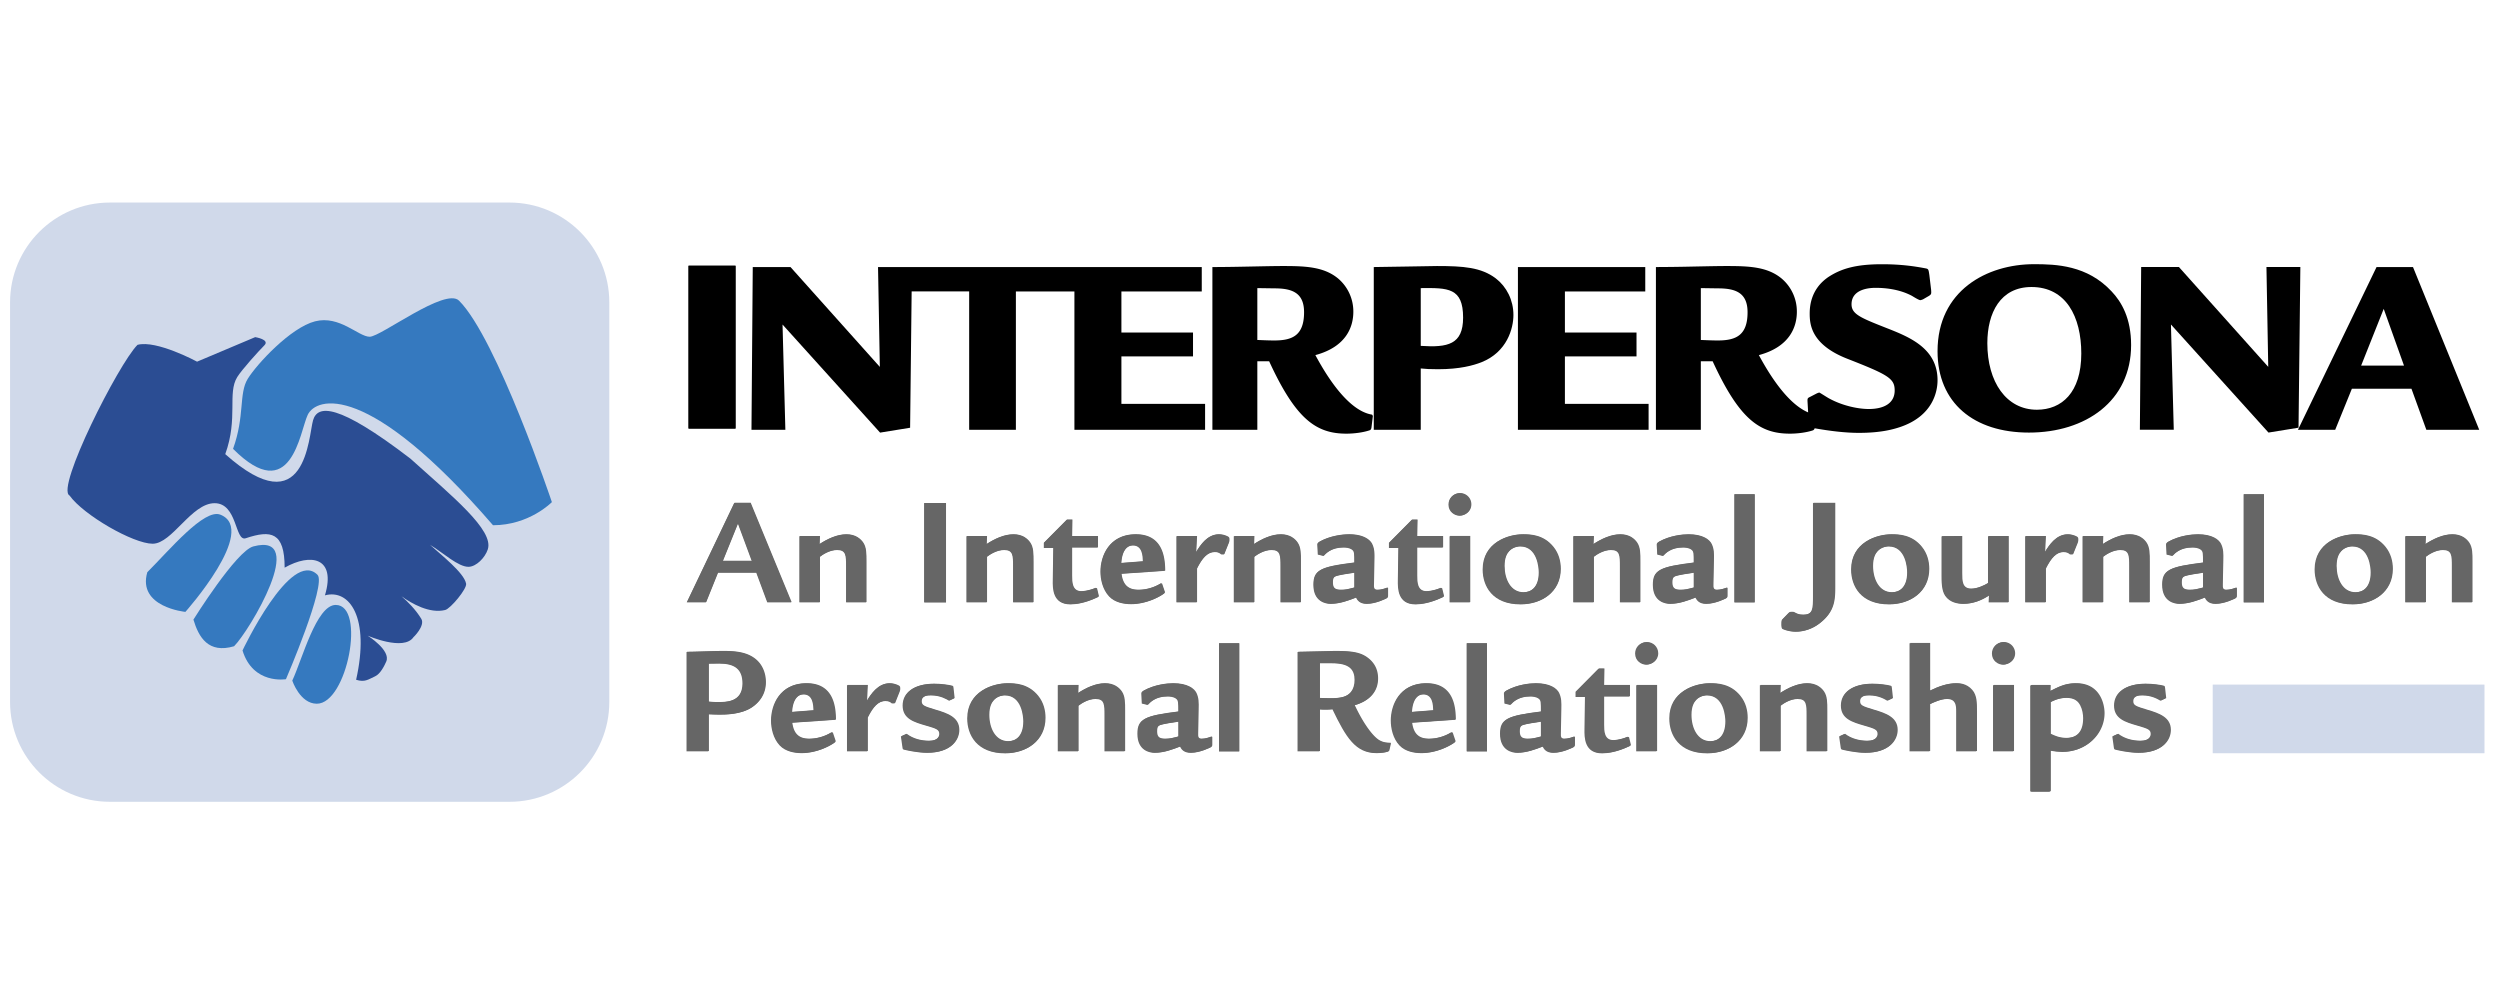
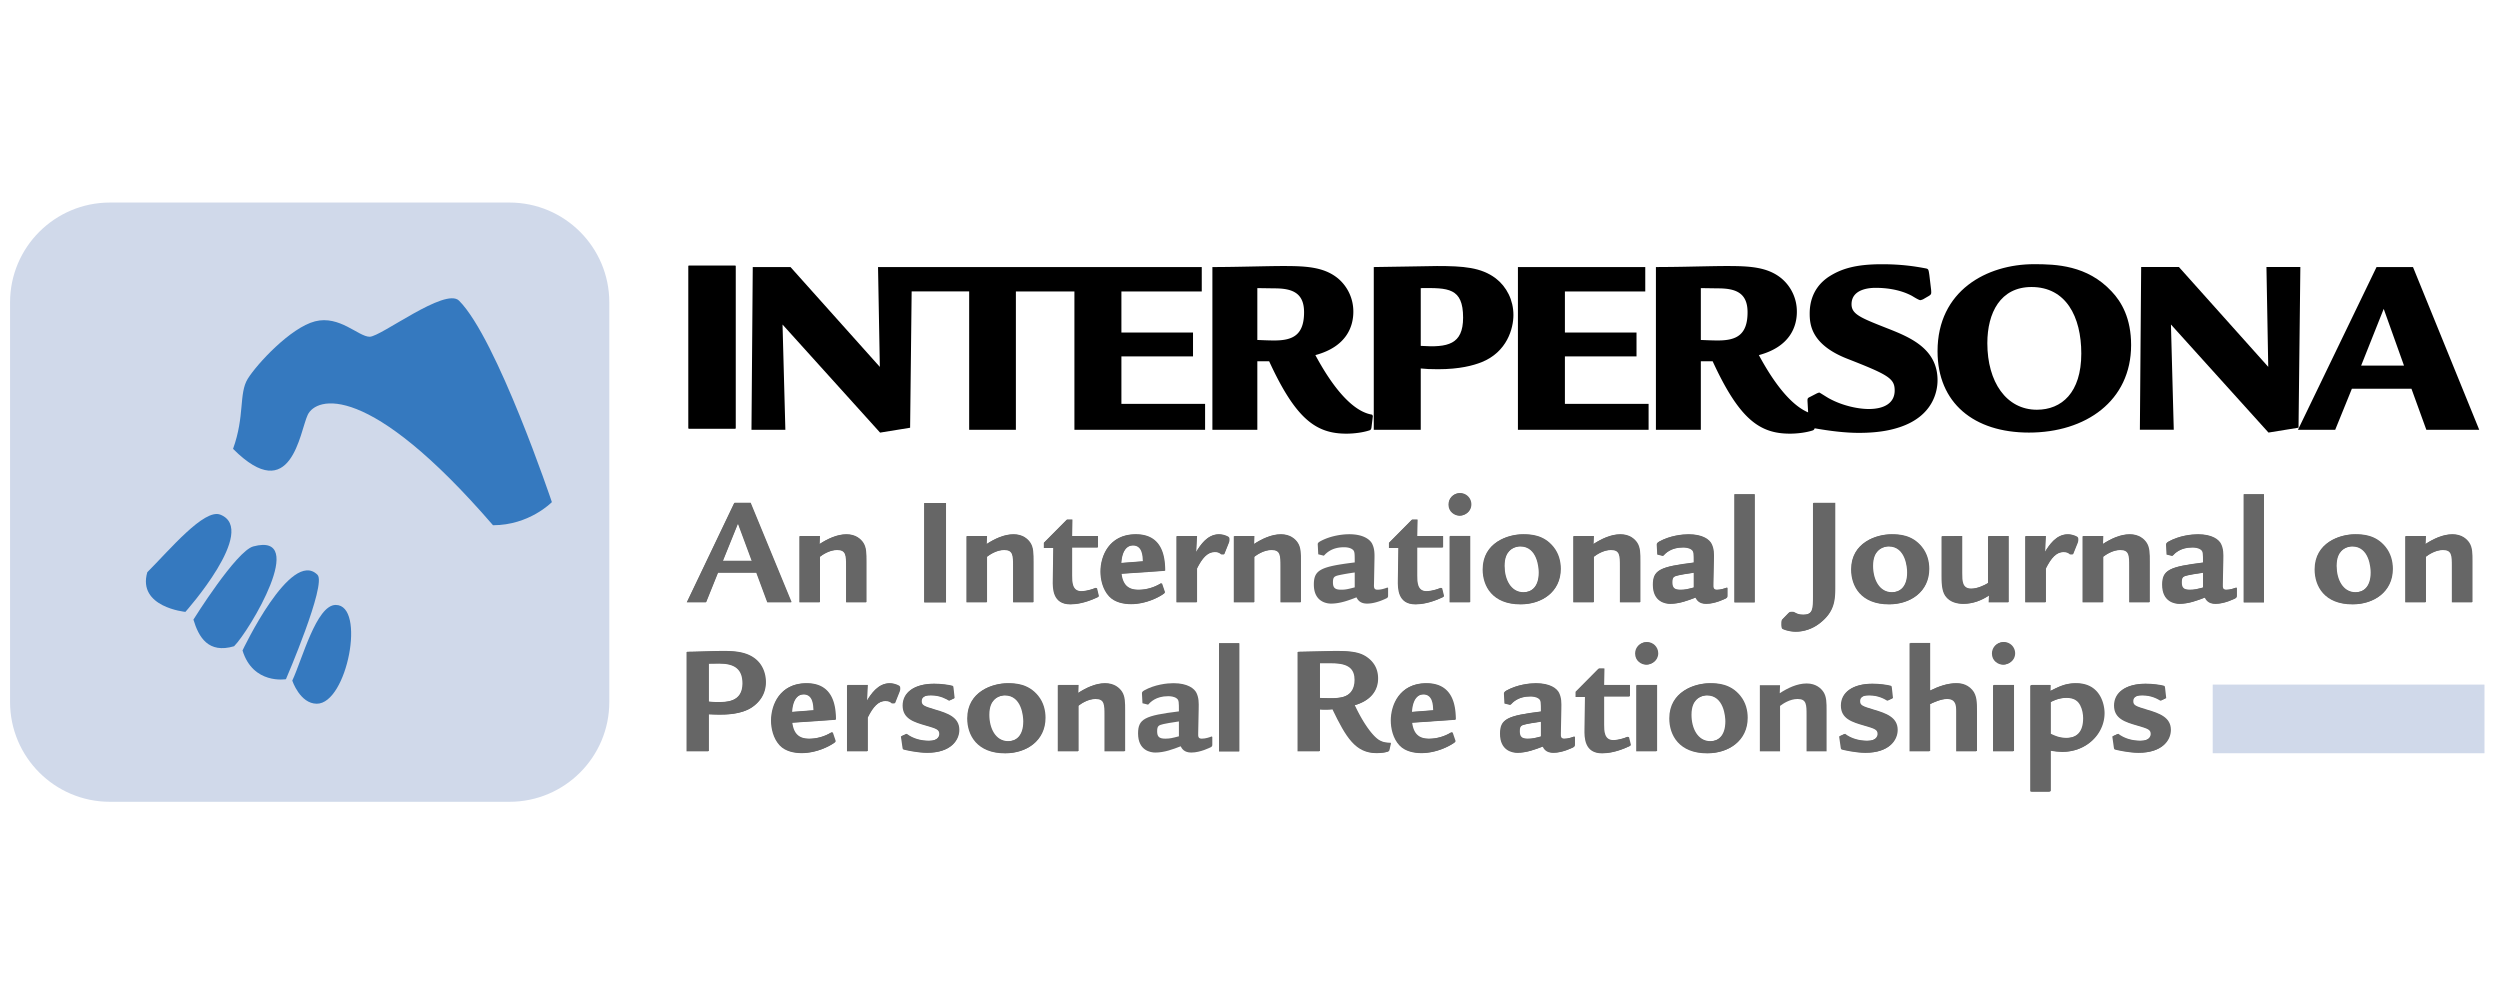
<svg xmlns="http://www.w3.org/2000/svg" xmlns:ns1="http://sodipodi.sourceforge.net/DTD/sodipodi-0.dtd" xmlns:ns2="http://www.inkscape.org/namespaces/inkscape" xmlns:xlink="http://www.w3.org/1999/xlink" id="svg126" preserveAspectRatio="xMinYMin" version="1.1" viewBox="0 0 373 150" ns1:docname="ijpr-logo.svg" width="373" height="150" ns2:version="1.3.2 (091e20e, 2023-11-25, custom)" xml:space="preserve">
  <ns1:namedview id="namedview1" pagecolor="#ffffff" bordercolor="#000000" borderopacity="0.25" ns2:showpageshadow="2" ns2:pageopacity="0.0" ns2:pagecheckerboard="0" ns2:deskcolor="#d1d1d1" ns2:zoom="2.4848254" ns2:cx="204.2397" ns2:cy="82.701987" ns2:window-width="1920" ns2:window-height="1137" ns2:window-x="1912" ns2:window-y="-8" ns2:window-maximized="1" ns2:current-layer="g1" />
  <defs id="defs1">
    <linearGradient id="SVGID_00000068637744841856236650000015510669807927481523_" x1="129.824" x2="195.706" y1="279.745" y2="45.863" gradientUnits="userSpaceOnUse">
      <stop id="stop9" offset="0" stop-color="#fff" stop-opacity="0" />
      <stop id="stop10" offset=".5" stop-color="#b7c5d2" />
      <stop id="stop11" offset="1" stop-color="#728083" />
    </linearGradient>
    <linearGradient id="SVGID_00000107550060377268518360000004661917766982985907_" x1="391.423" x2="254.835" y1="106.926" y2="264.691" gradientUnits="userSpaceOnUse">
      <stop id="stop12" offset="0" stop-color="#fff" stop-opacity="0" />
      <stop id="stop13" offset=".194" stop-color="#f5f7f9" />
      <stop id="stop14" offset=".521" stop-color="#dbe2e8" />
      <stop id="stop15" offset=".937" stop-color="#b1c1cd" />
      <stop id="stop16" offset="1" stop-color="#aabbc9" />
    </linearGradient>
    <linearGradient id="SVGID_00000154397643232375421880000014778693072231454399_" x1="91.103" x2="135.574" y1="136.504" y2="163.681" gradientUnits="userSpaceOnUse">
      <stop id="stop17" offset="0" stop-color="#636972" />
      <stop id="stop18" offset="1" stop-color="#b3c7cf" />
    </linearGradient>
    <linearGradient id="SVGID_00000041290608163887561000000008240102243620936085_" x1="76.245" x2="82.845" y1="152.728" y2="156.328" gradientUnits="userSpaceOnUse">
      <stop id="stop19" offset="0" stop-color="#5d6970" />
      <stop id="stop20" offset=".994" stop-color="#788087" />
    </linearGradient>
    <linearGradient id="SVGID_00000110451171922990631130000013964874324905742248_" x1="259.345" x2="324.815" y1="152.537" y2="83.713" gradientUnits="userSpaceOnUse">
      <stop id="stop21" offset="0" stop-color="#819193" />
      <stop id="stop22" offset=".277" stop-color="#d2e2ec" />
      <stop id="stop23" offset=".528" stop-color="#9aa7ad" />
      <stop id="stop24" offset=".62" stop-color="#98a4aa" />
      <stop id="stop25" offset=".677" stop-color="#909ca2" />
      <stop id="stop26" offset=".724" stop-color="#838d94" />
      <stop id="stop27" offset=".766" stop-color="#70797f" />
      <stop id="stop28" offset=".804" stop-color="#585f65" />
      <stop id="stop29" offset=".839" stop-color="#3b3f46" />
      <stop id="stop30" offset=".914" stop-color="#45494e" />
      <stop id="stop31" offset="1" stop-color="#494d51" />
    </linearGradient>
    <linearGradient id="SVGID_00000076565771895072242960000017849627054764579713_" x1="259.782" x2="340.982" y1="152.062" y2="69.862" gradientUnits="userSpaceOnUse">
      <stop id="stop32" offset="0" stop-color="#2b373c" />
      <stop id="stop33" offset=".087" stop-color="#283338" />
      <stop id="stop34" offset=".656" stop-color="#191c1e" />
      <stop id="stop35" offset="1" stop-color="#131315" />
    </linearGradient>
    <linearGradient id="SVGID_00000082367855197023902590000007075432153299284924_" x1="318.739" x2="397.208" y1="171.867" y2="146.714" gradientUnits="userSpaceOnUse">
      <stop id="stop36" offset="0" stop-color="#cadae5" />
      <stop id="stop37" offset=".127" stop-color="#c1d0db" />
      <stop id="stop38" offset=".346" stop-color="#aab7bf" />
      <stop id="stop39" offset=".629" stop-color="#858d92" />
      <stop id="stop40" offset=".965" stop-color="#515354" />
      <stop id="stop41" offset="1" stop-color="#4b4d4d" />
    </linearGradient>
    <linearGradient id="SVGID_00000106841628232820140640000007890041449161545379_" x1="216.926" x2="297.867" y1="233.136" y2="243.724" gradientUnits="userSpaceOnUse">
      <stop id="stop68" offset="0" stop-color="#fff" stop-opacity="0" />
      <stop id="stop69" offset=".5" stop-color="#a7bbc7" />
      <stop id="stop70" offset=".994" stop-color="#fff" stop-opacity="0" />
    </linearGradient>
    <linearGradient id="SVGID_00000178173037674732406270000001278572047410302891_" x1="180.087" x2="189.97" y1="94.016" y2="112.545" gradientUnits="userSpaceOnUse">
      <stop id="stop71" offset="0" stop-color="#cbddeb" stop-opacity="1" />
      <stop id="stop72" offset=".994" stop-color="#fff" stop-opacity="0" />
    </linearGradient>
    <linearGradient id="SVGID_00000123400822883625072620000013751272431732542395_" x1="244.032" x2="243.502" y1="151.058" y2="139.941" gradientUnits="userSpaceOnUse">
      <stop id="stop73" offset="0" stop-color="#cbddeb" stop-opacity="1" />
      <stop id="stop74" offset=".994" stop-color="#fff" stop-opacity="0" />
    </linearGradient>
    <radialGradient id="SVGID_1_" cx="239.779" cy="110.404" r="222.974" gradientTransform="matrix(0.933,0.361,-0.247,0.638,43.41,-46.563)" gradientUnits="userSpaceOnUse">
      <stop id="stop2" offset=".168" stop-color="#cfe0e9" />
      <stop id="stop3" offset=".233" stop-color="#c9dae3" />
      <stop id="stop4" offset=".322" stop-color="#bac9d2" />
      <stop id="stop5" offset=".425" stop-color="#a0aeb5" />
      <stop id="stop6" offset=".537" stop-color="#7c888e" />
      <stop id="stop7" offset=".655" stop-color="#4f575c" />
      <stop id="stop8" offset=".752" stop-color="#252a2d" />
    </radialGradient>
    <radialGradient id="SVGID_00000029023401041208292030000007699158995553122458_" cx="204.485" cy="204.992" r="124.726" gradientTransform="matrix(-0.005,1,-1.73,-0.009,560.239,2.437)" gradientUnits="userSpaceOnUse">
      <stop id="stop42" offset="0" stop-color="#cfe0e9" />
      <stop id="stop43" offset=".101" stop-color="#c9dae3" />
      <stop id="stop44" offset=".238" stop-color="#bac9d2" />
      <stop id="stop45" offset=".395" stop-color="#a0aeb5" />
      <stop id="stop46" offset=".568" stop-color="#7d878e" />
      <stop id="stop47" offset=".753" stop-color="#4f565b" />
      <stop id="stop48" offset=".945" stop-color="#181b1e" />
      <stop id="stop49" offset="1" stop-color="#07090b" />
    </radialGradient>
    <radialGradient id="SVGID_00000078758683792272107210000016686980930056474501_" cx="235.643" cy="182.397" r="37.049" gradientTransform="matrix(0.882,-0.471,0.394,0.738,-44.112,158.676)" gradientUnits="userSpaceOnUse">
      <stop id="stop51" offset=".774" stop-color="#bf6a46" />
      <stop id="stop52" offset=".825" stop-color="#c5714b" />
      <stop id="stop53" offset=".897" stop-color="#d48459" />
      <stop id="stop54" offset=".983" stop-color="#eda370" />
      <stop id="stop55" offset="1" stop-color="#f3aa75" />
    </radialGradient>
    <radialGradient id="SVGID_00000098214320108067944200000000381742540235159726_" cx="232.657" cy="174.923" r="38.592" gradientTransform="matrix(1,0,0,0.815,0,32.35)" gradientUnits="userSpaceOnUse">
      <stop id="stop56" offset=".774" stop-color="#bf6a46" />
      <stop id="stop57" offset=".825" stop-color="#c5714b" />
      <stop id="stop58" offset=".897" stop-color="#d48459" />
      <stop id="stop59" offset=".983" stop-color="#eda370" />
      <stop id="stop60" offset="1" stop-color="#f3aa75" />
    </radialGradient>
    <radialGradient id="SVGID_00000067942445334760416640000011804082396423315331_" cx="238.29" cy="169.805" r="6.951" gradientUnits="userSpaceOnUse">
      <stop id="stop62" offset="0" stop-color="#fefff9" />
      <stop id="stop63" offset=".536" stop-color="#fafef7" stop-opacity=".464" />
      <stop id="stop64" offset="1" stop-color="#f0fdf2" stop-opacity="0" />
    </radialGradient>
    <radialGradient id="SVGID_00000080175121082050700470000005633452431929639860_" cx="227.929" cy="178.717" r="6.775" gradientUnits="userSpaceOnUse">
      <stop id="stop65" offset="0" stop-color="#fefff9" />
      <stop id="stop66" offset=".536" stop-color="#fafef7" stop-opacity=".464" />
      <stop id="stop67" offset="1" stop-color="#f0fdf2" stop-opacity="0" />
    </radialGradient>
    <style id="style1">.cls-1{fill:#292e66;}.cls-2{fill:#1d1d1b;}</style>
    <linearGradient id="linear-gradient" x1="83.77" x2="231.45" y1="254.09" y2="27.42" gradientUnits="userSpaceOnUse">
      <stop id="stop1" offset="0" stop-color="#b8d15a" />
      <stop id="stop2-7" offset=".25" stop-color="#75c6a3" />
      <stop id="stop3-0" offset=".45" stop-color="#45bed9" />
      <stop id="stop4-6" offset=".54" stop-color="#3be" />
      <stop id="stop5-6" offset=".64" stop-color="#2fb5ea" />
      <stop id="stop6-5" offset=".76" stop-color="#24a7df" />
      <stop id="stop7-6" offset=".88" stop-color="#118ecc" />
      <stop id="stop8-2" offset=".98" stop-color="#07b" />
    </linearGradient>
    <path id="reuse-0" d="M0 595.28h841.89V0H0Z" />
    <path id="reuse-1" d="M369.799 267.155h-2.258v10.299h2.258z" clip-path="url(#u)" />
    <path id="reuse-2" d="M453.675 267.155h-2.096v11.208h2.096z" clip-path="url(#S)" />
    <path id="reuse-3" d="M506.501 267.155h-2.096v11.208h2.096z" clip-path="url(#ag)" />
    <path id="reuse-4" d="M591.263 267.155h-2.094v11.208h2.094z" clip-path="url(#aA)" />
-     <path id="reuse-5" d="M616.961 267.155h-2.096v11.208h2.096z" clip-path="url(#aG)" />
    <clipPath id="a" clipPathUnits="userSpaceOnUse">
      <use xlink:href="#reuse-0" transform="translate(-234.766 -284.193)" id="use1" />
    </clipPath>
    <clipPath id="b" clipPathUnits="userSpaceOnUse">
      <use xlink:href="#reuse-0" transform="translate(-243.627 -275.09)" id="use2" />
    </clipPath>
    <clipPath id="c" clipPathUnits="userSpaceOnUse">
      <use xlink:href="#reuse-0" transform="translate(-253.057 -269.162)" id="use3" />
    </clipPath>
    <clipPath id="d" clipPathUnits="userSpaceOnUse">
      <use xlink:href="#reuse-0" transform="translate(-262.617 -263.371)" id="use4" />
    </clipPath>
    <clipPath id="e" clipPathUnits="userSpaceOnUse">
      <use xlink:href="#reuse-0" transform="translate(-254.065 -321.35)" id="use5" />
    </clipPath>
    <clipPath id="f" clipPathUnits="userSpaceOnUse">
      <use xlink:href="#reuse-0" transform="translate(-285.311 -306.014)" id="use6" />
    </clipPath>
    <clipPath id="g" clipPathUnits="userSpaceOnUse">
      <use xlink:href="#reuse-0" id="use7" />
    </clipPath>
    <clipPath id="h" clipPathUnits="userSpaceOnUse">
      <path d="M342.906 294.493h9.06v31.394h-9.06z" id="path7" />
    </clipPath>
    <clipPath id="i" clipPathUnits="userSpaceOnUse">
      <use xlink:href="#reuse-0" transform="translate(-426.741 -308.653)" id="use8" />
    </clipPath>
    <clipPath id="j" clipPathUnits="userSpaceOnUse">
      <use xlink:href="#reuse-0" transform="translate(-456.254 -311.725)" id="use9" />
    </clipPath>
    <clipPath id="k" clipPathUnits="userSpaceOnUse">
      <use xlink:href="#reuse-0" transform="translate(-484.528 -310.682)" id="use10" />
    </clipPath>
    <clipPath id="l" clipPathUnits="userSpaceOnUse">
      <use xlink:href="#reuse-0" transform="translate(-512.357 -308.653)" id="use11" />
    </clipPath>
    <clipPath id="m" clipPathUnits="userSpaceOnUse">
      <use xlink:href="#reuse-0" transform="translate(-541.87 -311.725)" id="use12" />
    </clipPath>
    <clipPath id="n" clipPathUnits="userSpaceOnUse">
      <use xlink:href="#reuse-0" transform="translate(-603.473 -298.356)" id="use13" />
    </clipPath>
    <clipPath id="o" clipPathUnits="userSpaceOnUse">
      <use xlink:href="#reuse-0" transform="translate(-653.982 -294.888)" id="use14" />
    </clipPath>
    <clipPath id="p" clipPathUnits="userSpaceOnUse">
      <use xlink:href="#reuse-0" transform="translate(-666.065 -306.871)" id="use15" />
    </clipPath>
    <clipPath id="q" clipPathUnits="userSpaceOnUse">
      <use xlink:href="#reuse-0" transform="translate(-347.826 -277.454)" id="use16" />
    </clipPath>
    <clipPath id="r" clipPathUnits="userSpaceOnUse">
      <path d="m347.827 277.454-4.921-10.299h1.981l1.235 3.068h3.996l1.138-3.068h2.486l-4.242 10.299zm.375-2.112 1.444-3.898h-3.02z" id="path16" />
    </clipPath>
    <clipPath id="s" clipPathUnits="userSpaceOnUse">
      <use xlink:href="#reuse-0" transform="translate(-356.685 -274.01)" id="use17" />
    </clipPath>
    <clipPath id="t" clipPathUnits="userSpaceOnUse">
      <path d="m356.653 273.181.032.829h-2.096v-6.855h2.096v4.708c.276.212 1.006.718 1.821.718.925 0 .925-.586.925-1.692v-3.734h2.077v4.207c0 .829 0 1.461-.324 1.952-.244.372-.78.877-1.737.877-.992 0-1.966-.473-2.794-1.01" id="path17" />
    </clipPath>
    <clipPath id="u" clipPathUnits="userSpaceOnUse">
      <use xlink:href="#reuse-0" id="use18" />
    </clipPath>
    <clipPath id="v" clipPathUnits="userSpaceOnUse">
      <path d="M367.541 267.155h2.258v10.299h-2.258z" id="path18" />
    </clipPath>
    <clipPath id="w" clipPathUnits="userSpaceOnUse">
      <use xlink:href="#reuse-0" transform="translate(-374.011 -274.01)" id="use19" />
    </clipPath>
    <clipPath id="x" clipPathUnits="userSpaceOnUse">
      <path d="m373.979 273.181.032.829h-2.094v-6.855h2.094v4.708c.278.212 1.008.718 1.819.718.923 0 .923-.586.923-1.692v-3.734h2.082v4.207c0 .829 0 1.461-.324 1.952-.244.372-.781.877-1.737.877-.992 0-1.967-.473-2.795-1.01" id="path19" />
    </clipPath>
    <clipPath id="y" clipPathUnits="userSpaceOnUse">
      <use xlink:href="#reuse-0" transform="translate(-385.518 -274.01)" id="use20" />
    </clipPath>
    <clipPath id="z" clipPathUnits="userSpaceOnUse">
      <path d="m382.315 275.718-2.372-2.39v-.537h.976l-.047-3.327c-.018-.846-.034-2.52 1.818-2.52.585 0 1.527.129 2.746.701.194.079.18.127.16.208l-.177.732-.129.049c-.815-.326-1.333-.343-1.513-.343-.94 0-.94.977-.94 1.611v2.938h2.681v1.17h-2.681l.031 1.708z" id="path20" />
    </clipPath>
    <clipPath id="A" clipPathUnits="userSpaceOnUse">
      <use xlink:href="#reuse-0" transform="translate(-392.489 -270.42)" id="use21" />
    </clipPath>
    <clipPath id="B" clipPathUnits="userSpaceOnUse">
      <path d="M385.813 270.339c0-.765.21-1.852.909-2.585.601-.633 1.546-.79 2.276-.79 1.511 0 2.857.71 3.33 1.051.098.066.161.133.114.243l-.276.813-.116.033a4.47 4.47 0 0 0-2.32-.666c-.961 0-1.611.391-1.772 1.673l4.531.31c-.015 1.199-.161 3.77-3.037 3.77-2.73 0-3.639-2.209-3.639-3.852m3.363 2.715c.989 0 1.023-1.105 1.04-1.661l-2.276-.175c.083 1.295.602 1.836 1.236 1.836" id="path21" />
    </clipPath>
    <clipPath id="C" clipPathUnits="userSpaceOnUse">
      <use xlink:href="#reuse-0" transform="translate(-395.792 -274.01)" id="use22" />
    </clipPath>
    <clipPath id="D" clipPathUnits="userSpaceOnUse">
      <path d="m395.709 272.339.083 1.671h-2.096v-6.855h2.096v3.477c.554 1.106 1.104 1.737 1.886 1.737a.92.92 0 0 0 .665-.243h.276l.47 1.172a.781.781 0 0 1 .065.371c0 .084 0 .178-.113.261a1.97 1.97 0 0 1-.96.261c-1.185 0-1.899-1.073-2.372-1.852" id="path22" />
    </clipPath>
    <clipPath id="E" clipPathUnits="userSpaceOnUse">
      <use xlink:href="#reuse-0" transform="translate(-401.74 -274.01)" id="use23" />
    </clipPath>
    <clipPath id="F" clipPathUnits="userSpaceOnUse">
      <path d="m401.71 273.181.03.829h-2.093v-6.855h2.093v4.708c.278.212 1.008.718 1.821.718.926 0 .926-.586.926-1.692v-3.734h2.08v4.207c0 .829 0 1.461-.326 1.952-.242.372-.78.877-1.737.877-.991 0-1.968-.473-2.794-1.01" id="path23" />
    </clipPath>
    <clipPath id="G" clipPathUnits="userSpaceOnUse">
      <use xlink:href="#reuse-0" transform="translate(-408.359 -272.11)" id="use24" />
    </clipPath>
    <clipPath id="H" clipPathUnits="userSpaceOnUse">
      <path d="M408.536 273.441c-.195-.127-.243-.179-.226-.356l.049-.975.584-.146c.228.243.797.876 2.079.876.195 0 .634-.017.909-.245.212-.176.212-.356.212-1.329-3.541-.438-4.241-.767-4.241-2.292 0-1.785 1.315-1.979 1.786-1.979.929 0 1.838.337 2.635.65.129-.247.358-.65 1.105-.65.955 0 1.965.534 2.011.549.149.081.165.148.165.293v.781l-.067.047c-.21-.08-.616-.227-1.022-.227-.373 0-.389.211-.373.602l.047 2.455c.016.712.016 1.166-.228 1.686-.211.439-.893 1.01-2.386 1.01-.652 0-1.934-.134-3.039-.75m1.347-4.239c0 .553.146.631.652.748.129.031.796.161 1.608.273v-1.542c-.682-.178-.942-.243-1.413-.243-.649 0-.847.211-.847.764" id="path24" />
    </clipPath>
    <clipPath id="I" clipPathUnits="userSpaceOnUse">
      <use xlink:href="#reuse-0" transform="translate(-421.31 -274.01)" id="use25" />
    </clipPath>
    <clipPath id="J" clipPathUnits="userSpaceOnUse">
      <path d="m418.11 275.718-2.371-2.39v-.537h.973l-.048-3.327c-.017-.846-.032-2.52 1.819-2.52.584 0 1.529.129 2.746.701.195.079.179.127.163.208l-.18.732-.131.049c-.811-.326-1.331-.343-1.508-.343-.945 0-.945.977-.945 1.611v2.938h2.682v1.17h-2.682l.035 1.708z" id="path25" />
    </clipPath>
    <clipPath id="K" clipPathUnits="userSpaceOnUse">
      <use xlink:href="#reuse-0" transform="translate(-421.915 -277.291)" id="use26" />
    </clipPath>
    <clipPath id="L" clipPathUnits="userSpaceOnUse">
      <path d="M421.915 277.291c0-.763.649-1.153 1.152-1.153.522 0 1.172.406 1.172 1.153 0 .665-.536 1.171-1.172 1.171-.6 0-1.152-.472-1.152-1.171m.112-10.136h2.098v6.855h-2.098z" id="path26" />
    </clipPath>
    <clipPath id="M" clipPathUnits="userSpaceOnUse">
      <use xlink:href="#reuse-0" transform="translate(-429.604 -274.191)" id="use27" />
    </clipPath>
    <clipPath id="N" clipPathUnits="userSpaceOnUse">
      <path d="M425.46 270.566c0-1.737 1.008-3.622 3.933-3.622 2.16 0 4.124 1.266 4.124 3.656 0 .762-.193 1.591-.762 2.29-1.022 1.266-2.386 1.301-3.152 1.301-1.527 0-4.143-.83-4.143-3.625m2.227.34c0 .878.258 1.301.502 1.562.439.455 1.023.485 1.151.485 1.807 0 1.937-2.257 1.937-2.696 0-1.576-.829-2.079-1.625-2.079-1.314 0-1.965 1.332-1.965 2.728" id="path27" />
    </clipPath>
    <clipPath id="O" clipPathUnits="userSpaceOnUse">
      <use xlink:href="#reuse-0" transform="translate(-436.952 -274.01)" id="use28" />
    </clipPath>
    <clipPath id="P" clipPathUnits="userSpaceOnUse">
      <path d="m436.917 273.181.035.829h-2.096v-6.855h2.096v4.708c.274.212 1.005.718 1.82.718.923 0 .923-.586.923-1.692v-3.734h2.078v4.207c0 .829 0 1.461-.324 1.952-.243.372-.777.877-1.737.877-.992 0-1.964-.473-2.795-1.01" id="path28" />
    </clipPath>
    <clipPath id="Q" clipPathUnits="userSpaceOnUse">
      <use xlink:href="#reuse-0" transform="translate(-443.568 -272.11)" id="use29" />
    </clipPath>
    <clipPath id="R" clipPathUnits="userSpaceOnUse">
      <path d="M443.745 273.441c-.194-.127-.244-.179-.228-.356l.052-.975.581-.146c.229.243.798.876 2.078.876.198 0 .635-.017.911-.245.211-.176.211-.356.211-1.329-3.539-.438-4.237-.767-4.237-2.292 0-1.785 1.312-1.979 1.788-1.979.924 0 1.834.337 2.629.65.13-.247.358-.65 1.106-.65.957 0 1.963.534 2.015.549.144.081.162.148.162.293v.781l-.067.047c-.209-.08-.616-.227-1.024-.227-.373 0-.388.211-.373.602l.047 2.455c.019.712.019 1.166-.226 1.686-.211.439-.89 1.01-2.387 1.01-.649 0-1.934-.134-3.038-.75m1.346-4.239c0 .553.15.631.652.748.13.031.796.161 1.607.273v-1.542c-.681-.178-.941-.243-1.411-.243-.651 0-.848.211-.848.764" id="path29" />
    </clipPath>
    <clipPath id="S" clipPathUnits="userSpaceOnUse">
      <use xlink:href="#reuse-0" id="use30" />
    </clipPath>
    <clipPath id="T" clipPathUnits="userSpaceOnUse">
      <path d="M451.579 267.155h2.095v11.209h-2.095z" id="path30" />
    </clipPath>
    <clipPath id="U" clipPathUnits="userSpaceOnUse">
      <use xlink:href="#reuse-0" transform="translate(-461.98 -268.798)" id="use31" />
    </clipPath>
    <clipPath id="V" clipPathUnits="userSpaceOnUse">
      <path d="M459.722 277.454v-9.617c0-1.349 0-1.981-1.04-1.981-.47 0-.649.096-.958.26a.583.583 0 0 1-.177.031c-.229 0-.261 0-.392-.129l-.585-.601c-.113-.115-.13-.162-.13-.585 0-.243.053-.39.099-.425.098-.063.665-.305 1.396-.305.797 0 1.705.273 2.485.892 1.561 1.216 1.561 2.502 1.561 3.804v8.656z" id="path31" />
    </clipPath>
    <clipPath id="W" clipPathUnits="userSpaceOnUse">
      <use xlink:href="#reuse-0" transform="translate(-467.82 -274.191)" id="use32" />
    </clipPath>
    <clipPath id="X" clipPathUnits="userSpaceOnUse">
      <path d="M463.676 270.566c0-1.737 1.007-3.622 3.93-3.622 2.161 0 4.125 1.266 4.125 3.656 0 .762-.196 1.591-.763 2.29-1.023 1.266-2.389 1.301-3.149 1.301-1.528 0-4.143-.83-4.143-3.625m2.225.34c0 .878.259 1.301.502 1.562.44.455 1.024.485 1.153.485 1.804 0 1.933-2.257 1.933-2.696 0-1.576-.827-2.079-1.624-2.079-1.316 0-1.964 1.332-1.964 2.728" id="path32" />
    </clipPath>
    <clipPath id="Y" clipPathUnits="userSpaceOnUse">
      <use xlink:href="#reuse-0" transform="translate(-479.973 -267.155)" id="use33" />
    </clipPath>
    <clipPath id="Z" clipPathUnits="userSpaceOnUse">
      <path d="M477.876 274.01v-4.858c-.421-.261-1.152-.598-1.784-.598-.944 0-.944.793-.944 1.606v3.85l-2.094-.014v-3.85c0-.862 0-1.773.388-2.326.47-.68 1.283-.825 1.871-.825.955 0 1.864.337 2.66.876l-.031-.716h2.031v6.855z" id="path33" />
    </clipPath>
    <clipPath id="aa" clipPathUnits="userSpaceOnUse">
      <use xlink:href="#reuse-0" transform="translate(-483.828 -274.01)" id="use34" />
    </clipPath>
    <clipPath id="ab" clipPathUnits="userSpaceOnUse">
      <path d="m483.746 272.339.082 1.671h-2.097v-6.855h2.097v3.477c.552 1.106 1.103 1.737 1.882 1.737.359 0 .537-.13.667-.243h.276l.473 1.172c.061.176.061.211.061.371 0 .084 0 .178-.111.261a1.963 1.963 0 0 1-.958.261c-1.187 0-1.901-1.073-2.372-1.852" id="path34" />
    </clipPath>
    <clipPath id="ac" clipPathUnits="userSpaceOnUse">
      <use xlink:href="#reuse-0" transform="translate(-489.777 -274.01)" id="use35" />
    </clipPath>
    <clipPath id="ad" clipPathUnits="userSpaceOnUse">
      <path d="m489.746 273.181.031.829h-2.099v-6.855h2.099v4.708c.276.212 1.009.718 1.818.718.926 0 .926-.586.926-1.692v-3.734h2.08v4.207c0 .829 0 1.461-.324 1.952-.243.372-.781.877-1.739.877-.99 0-1.965-.473-2.792-1.01" id="path35" />
    </clipPath>
    <clipPath id="ae" clipPathUnits="userSpaceOnUse">
      <use xlink:href="#reuse-0" transform="translate(-496.393 -272.11)" id="use36" />
    </clipPath>
    <clipPath id="af" clipPathUnits="userSpaceOnUse">
      <path d="M496.572 273.441c-.195-.127-.243-.179-.227-.356l.047-.975.584-.146c.229.243.796.876 2.081.876.197 0 .634-.017.909-.245.212-.176.212-.356.212-1.329-3.541-.438-4.24-.767-4.24-2.292 0-1.785 1.316-1.979 1.786-1.979.926 0 1.835.337 2.632.65.132-.247.36-.65 1.105-.65.961 0 1.967.534 2.014.549.147.081.16.148.16.293v.781l-.061.047c-.213-.08-.618-.227-1.024-.227-.376 0-.391.211-.376.602l.05 2.455c.017.712.017 1.166-.228 1.686-.209.439-.892 1.01-2.385 1.01-.652 0-1.934-.134-3.039-.75m1.348-4.239c0 .553.147.631.651.748.13.031.796.161 1.607.273v-1.542c-.681-.178-.944-.243-1.414-.243-.651 0-.844.211-.844.764" id="path36" />
    </clipPath>
    <clipPath id="ag" clipPathUnits="userSpaceOnUse">
      <use xlink:href="#reuse-0" id="use37" />
    </clipPath>
    <clipPath id="ah" clipPathUnits="userSpaceOnUse">
      <path d="M504.405 267.155h2.096v11.209h-2.096z" id="path37" />
    </clipPath>
    <clipPath id="ai" clipPathUnits="userSpaceOnUse">
      <use xlink:href="#reuse-0" transform="translate(-515.895 -274.191)" id="use38" />
    </clipPath>
    <clipPath id="aj" clipPathUnits="userSpaceOnUse">
      <path d="M511.754 270.566c0-1.737 1.007-3.622 3.93-3.622 2.162 0 4.125 1.266 4.125 3.656 0 .762-.195 1.591-.762 2.29-1.023 1.266-2.388 1.301-3.153 1.301-1.525 0-4.14-.83-4.14-3.625m2.223.34c0 .878.262 1.301.506 1.562.439.455 1.023.485 1.153.485 1.802 0 1.932-2.257 1.932-2.696 0-1.576-.828-2.079-1.622-2.079-1.318 0-1.969 1.332-1.969 2.728" id="path38" />
    </clipPath>
    <clipPath id="ak" clipPathUnits="userSpaceOnUse">
      <use xlink:href="#reuse-0" transform="translate(-523.242 -274.01)" id="use39" />
    </clipPath>
    <clipPath id="al" clipPathUnits="userSpaceOnUse">
      <path d="m523.21 273.181.032.829h-2.093v-6.855h2.093v4.708c.28.212 1.008.718 1.819.718.927 0 .927-.586.927-1.692v-3.734h2.081v4.207c0 .829 0 1.461-.327 1.952-.243.372-.778.877-1.736.877-.991 0-1.968-.473-2.796-1.01" id="path39" />
    </clipPath>
    <clipPath id="am" clipPathUnits="userSpaceOnUse">
      <use xlink:href="#reuse-0" transform="translate(-536.193 -270.988)" id="use40" />
    </clipPath>
    <clipPath id="an" clipPathUnits="userSpaceOnUse">
      <path d="M533.935 277.454v-10.299h2.258v3.833c.391-.014.682-.034 1.121-.034.635 0 2.274 0 3.395.768.733.502 1.399 1.332 1.399 2.58 0 .958-.375 1.787-.961 2.309-.972.875-2.355.924-3.442.924-1.251 0-2.841-.081-3.77-.081m2.258-5.166v3.95c.261 0 .7.015 1.105.015 1.642 0 2.437-.588 2.437-2.062 0-1.952-1.719-1.952-2.534-1.952a7.18 7.18 0 0 0-1.008.049" id="path40" />
    </clipPath>
    <clipPath id="ao" clipPathUnits="userSpaceOnUse">
      <use xlink:href="#reuse-0" transform="translate(-549.372 -270.42)" id="use41" />
    </clipPath>
    <clipPath id="ap" clipPathUnits="userSpaceOnUse">
      <path d="M542.697 270.339c0-.765.211-1.852.909-2.585.601-.633 1.544-.79 2.275-.79 1.509 0 2.859.71 3.327 1.051.098.066.164.133.113.243l-.272.813-.114.033a4.485 4.485 0 0 0-2.322-.666c-.96 0-1.611.391-1.772 1.673l4.531.31c-.016 1.199-.164 3.77-3.036 3.77-2.73 0-3.639-2.209-3.639-3.852m3.362 2.715c.991 0 1.024-1.105 1.042-1.661l-2.277-.175c.081 1.295.602 1.836 1.235 1.836" id="path41" />
    </clipPath>
    <clipPath id="aq" clipPathUnits="userSpaceOnUse">
      <use xlink:href="#reuse-0" transform="translate(-552.678 -274.01)" id="use42" />
    </clipPath>
    <clipPath id="ar" clipPathUnits="userSpaceOnUse">
      <path d="m552.594 272.339.083 1.671h-2.099v-6.855h2.099v3.477c.551 1.106 1.103 1.737 1.882 1.737.359 0 .537-.13.665-.243h.28l.467 1.172c.067.176.067.211.067.371 0 .084 0 .178-.113.261a1.984 1.984 0 0 1-.96.261c-1.185 0-1.901-1.073-2.371-1.852" id="path42" />
    </clipPath>
    <clipPath id="as" clipPathUnits="userSpaceOnUse">
      <use xlink:href="#reuse-0" transform="translate(-561.161 -272.403)" id="use43" />
    </clipPath>
    <clipPath id="at" clipPathUnits="userSpaceOnUse">
      <path d="M556.35 271.899c0-1.381 1.185-1.723 2.421-2.08 1.057-.309 1.38-.406 1.38-.861 0-.194-.11-.733-1.104-.733-.847 0-1.674.213-2.337.718l-.539-.247.164-1.152c.015-.112.015-.177.129-.212.18-.048 1.397-.337 2.42-.337 2.391 0 3.282 1.263 3.282 2.352 0 1.301-1.184 1.724-2.452 2.097-1.17.358-1.448.44-1.448.877 0 .632.731.632 1.009.632.974 0 1.607-.389 1.886-.55l.516.245-.113 1.038c-.015.145-.015.209-.129.244-.307.097-1.186.212-1.849.212-2.065 0-3.236-.895-3.236-2.243" id="path43" />
    </clipPath>
    <clipPath id="au" clipPathUnits="userSpaceOnUse">
      <use xlink:href="#reuse-0" transform="translate(-567.192 -274.191)" id="use44" />
    </clipPath>
    <clipPath id="av" clipPathUnits="userSpaceOnUse">
      <path d="M563.048 270.566c0-1.737 1.009-3.622 3.93-3.622 2.161 0 4.125 1.266 4.125 3.656 0 .762-.191 1.591-.759 2.29-1.026 1.266-2.391 1.301-3.151 1.301-1.531 0-4.145-.83-4.145-3.625m2.228.34c0 .878.258 1.301.501 1.562.44.455 1.023.485 1.154.485 1.803 0 1.932-2.257 1.932-2.696 0-1.576-.828-2.079-1.624-2.079-1.315 0-1.963 1.332-1.963 2.728" id="path44" />
    </clipPath>
    <clipPath id="aw" clipPathUnits="userSpaceOnUse">
      <use xlink:href="#reuse-0" transform="translate(-574.537 -274.01)" id="use45" />
    </clipPath>
    <clipPath id="ax" clipPathUnits="userSpaceOnUse">
      <path d="m574.506 273.181.031.829h-2.096v-6.855h2.096v4.708c.278.212 1.007.718 1.821.718.927 0 .927-.586.927-1.692v-3.734h2.077v4.207c0 .829 0 1.461-.323 1.952-.246.372-.778.877-1.739.877-.99 0-1.966-.473-2.794-1.01" id="path45" />
    </clipPath>
    <clipPath id="ay" clipPathUnits="userSpaceOnUse">
      <use xlink:href="#reuse-0" transform="translate(-581.156 -272.11)" id="use46" />
    </clipPath>
    <clipPath id="az" clipPathUnits="userSpaceOnUse">
      <path d="M581.332 273.441c-.193-.127-.243-.179-.226-.356l.05-.975.584-.146c.229.243.794.876 2.078.876.196 0 .634-.017.909-.245.211-.176.211-.356.211-1.329-3.54-.438-4.238-.767-4.238-2.292 0-1.785 1.314-1.979 1.787-1.979.925 0 1.834.337 2.631.65.129-.247.358-.65 1.104-.65.959 0 1.968.534 2.016.549.147.081.162.148.162.293v.781l-.066.047c-.209-.08-.617-.227-1.022-.227-.374 0-.391.211-.374.602l.049 2.455c.016.712.016 1.166-.227 1.686-.21.439-.892 1.01-2.39 1.01-.649 0-1.932-.134-3.038-.75m1.349-4.239c0 .553.148.631.65.748.128.031.796.161 1.607.273v-1.542c-.682-.178-.94-.243-1.412-.243-.65 0-.845.211-.845.764" id="path46" />
    </clipPath>
    <clipPath id="aA" clipPathUnits="userSpaceOnUse">
      <use xlink:href="#reuse-0" id="use47" />
    </clipPath>
    <clipPath id="aB" clipPathUnits="userSpaceOnUse">
      <path d="M589.169 267.155h2.094v11.209h-2.094z" id="path47" />
    </clipPath>
    <clipPath id="aC" clipPathUnits="userSpaceOnUse">
      <use xlink:href="#reuse-0" transform="translate(-599.568 -271.495)" id="use48" />
    </clipPath>
    <clipPath id="aD" clipPathUnits="userSpaceOnUse">
      <path d="M597.31 277.454v-10.299h2.258v4.34a7.514 7.514 0 0 1 1.364.013c1.415-2.938 2.39-4.544 4.582-4.544.457 0 1.022.077 1.186.176.047.031.065.08.08.144l.147.651-.031.08c-.276 0-.698 0-1.156.261-.631.358-1.622 1.626-2.565 3.639 1.705.488 2.421 1.543 2.421 2.761 0 .651-.18 1.413-.927 2.048-.828.699-1.77.811-3.542.811-.34 0-3.347-.081-3.817-.081m2.258-4.793v3.623h1.332c1.772 0 2.325-.648 2.325-1.723 0-.957-.439-1.671-1.512-1.851a5.608 5.608 0 0 0-.982-.072c-.291 0-.651.01-1.163.023" id="path48" />
    </clipPath>
    <clipPath id="aE" clipPathUnits="userSpaceOnUse">
      <use xlink:href="#reuse-0" transform="translate(-613.66 -270.42)" id="use49" />
    </clipPath>
    <clipPath id="aF" clipPathUnits="userSpaceOnUse">
      <path d="M606.982 270.339c0-.765.21-1.852.909-2.585.6-.633 1.541-.79 2.275-.79 1.511 0 2.856.71 3.329 1.051.098.066.165.133.113.243l-.275.813-.114.033a4.48 4.48 0 0 0-2.322-.666c-.958 0-1.609.391-1.771 1.673l4.534.31c-.017 1.199-.165 3.77-3.041 3.77-2.728 0-3.637-2.209-3.637-3.852m3.36 2.715c.993 0 1.026-1.105 1.041-1.661l-2.275-.175c.082 1.295.601 1.836 1.234 1.836" id="path49" />
    </clipPath>
    <clipPath id="aG" clipPathUnits="userSpaceOnUse">
      <use xlink:href="#reuse-0" id="use50" />
    </clipPath>
    <clipPath id="aH" clipPathUnits="userSpaceOnUse">
      <path d="M614.866 267.155h2.095v11.209h-2.095z" id="path50" />
    </clipPath>
    <clipPath id="aI" clipPathUnits="userSpaceOnUse">
      <use xlink:href="#reuse-0" transform="translate(-618.768 -272.11)" id="use51" />
    </clipPath>
    <clipPath id="aJ" clipPathUnits="userSpaceOnUse">
      <path d="M618.947 273.441c-.195-.127-.246-.179-.228-.356l.049-.975.586-.146c.225.243.795.876 2.08.876.194 0 .632-.017.907-.245.212-.176.212-.356.212-1.329-3.539-.438-4.242-.767-4.242-2.292 0-1.785 1.319-1.979 1.787-1.979.925 0 1.834.337 2.634.65.129-.247.356-.65 1.103-.65.958 0 1.967.534 2.014.549.147.081.166.148.166.293v.781l-.066.047c-.212-.08-.617-.227-1.025-.227-.373 0-.39.211-.373.602l.047 2.455c.016.712.016 1.166-.226 1.686-.211.439-.893 1.01-2.388 1.01-.65 0-1.933-.134-3.037-.75m1.346-4.239c0 .553.147.631.652.748.129.031.794.161 1.608.273v-1.542c-.683-.178-.94-.243-1.416-.243-.645 0-.844.211-.844.764" id="path51" />
    </clipPath>
    <clipPath id="aK" clipPathUnits="userSpaceOnUse">
      <use xlink:href="#reuse-0" transform="translate(-631.719 -274.01)" id="use52" />
    </clipPath>
    <clipPath id="aL" clipPathUnits="userSpaceOnUse">
      <path d="m628.517 275.718-2.371-2.39v-.537h.977l-.05-3.327c-.015-.846-.031-2.52 1.821-2.52.582 0 1.523.129 2.743.701.197.079.181.127.164.208l-.18.732-.131.049c-.81-.326-1.33-.343-1.51-.343-.942 0-.942.977-.942 1.611v2.938h2.681v1.17h-2.681l.033 1.708z" id="path52" />
    </clipPath>
    <clipPath id="aM" clipPathUnits="userSpaceOnUse">
      <use xlink:href="#reuse-0" transform="translate(-632.326 -277.291)" id="use53" />
    </clipPath>
    <clipPath id="aN" clipPathUnits="userSpaceOnUse">
      <path d="M632.326 277.291c0-.763.649-1.153 1.152-1.153.52 0 1.17.406 1.17 1.153 0 .665-.537 1.171-1.17 1.171a1.15 1.15 0 0 1-1.152-1.171m.113-10.136h2.093v6.855h-2.093z" id="path53" />
    </clipPath>
    <clipPath id="aO" clipPathUnits="userSpaceOnUse">
      <use xlink:href="#reuse-0" transform="translate(-640.015 -274.191)" id="use54" />
    </clipPath>
    <clipPath id="aP" clipPathUnits="userSpaceOnUse">
      <path d="M635.869 270.566c0-1.737 1.01-3.622 3.935-3.622 2.158 0 4.123 1.266 4.123 3.656 0 .762-.194 1.591-.763 2.29-1.022 1.266-2.388 1.301-3.15 1.301-1.528 0-4.145-.83-4.145-3.625m2.228.34c0 .878.259 1.301.501 1.562.441.455 1.026.485 1.153.485 1.805 0 1.934-2.257 1.934-2.696 0-1.576-.827-2.079-1.622-2.079-1.319 0-1.966 1.332-1.966 2.728" id="path54" />
    </clipPath>
    <clipPath id="aQ" clipPathUnits="userSpaceOnUse">
      <use xlink:href="#reuse-0" transform="translate(-647.36 -274.01)" id="use55" />
    </clipPath>
    <clipPath id="aR" clipPathUnits="userSpaceOnUse">
      <path d="m647.328 273.181.031.829h-2.095v-6.855h2.095v4.708c.277.212 1.007.718 1.819.718.93 0 .93-.586.93-1.692v-3.734h2.078v4.207c0 .829 0 1.461-.327 1.952-.244.372-.78.877-1.736.877-.994 0-1.967-.473-2.795-1.01" id="path55" />
    </clipPath>
    <clipPath id="aS" clipPathUnits="userSpaceOnUse">
      <use xlink:href="#reuse-0" transform="translate(-658.475 -272.403)" id="use56" />
    </clipPath>
    <clipPath id="aT" clipPathUnits="userSpaceOnUse">
      <path d="M653.668 271.899c0-1.381 1.185-1.723 2.418-2.08 1.057-.309 1.386-.406 1.386-.861 0-.194-.118-.733-1.107-.733-.844 0-1.674.213-2.339.718l-.54-.247.164-1.152c.018-.112.018-.177.132-.212.177-.048 1.395-.337 2.419-.337 2.387 0 3.28 1.263 3.28 2.352 0 1.301-1.186 1.724-2.45 2.097-1.171.358-1.444.44-1.444.877 0 .632.729.632 1.007.632.971 0 1.607-.389 1.88-.55l.519.245-.112 1.038c-.014.145-.014.209-.129.244-.308.097-1.187.212-1.855.212-2.06 0-3.229-.895-3.229-2.243" id="path56" />
    </clipPath>
    <clipPath id="aU" clipPathUnits="userSpaceOnUse">
      <use xlink:href="#reuse-0" transform="translate(-662.85 -278.363)" id="use57" />
    </clipPath>
    <clipPath id="aV" clipPathUnits="userSpaceOnUse">
      <path d="M660.789 278.364v-11.209h2.061v4.874c.341.162 1.172.552 1.818.552.927 0 .958-.682.958-1.265v-4.161h2.081v4.161c0 .823 0 1.622-.487 2.174-.601.701-1.381.701-1.657.701-.862 0-1.755-.296-2.713-.767v4.94z" id="path57" />
    </clipPath>
    <clipPath id="aW" clipPathUnits="userSpaceOnUse">
      <use xlink:href="#reuse-0" transform="translate(-669.336 -277.291)" id="use58" />
    </clipPath>
    <clipPath id="aX" clipPathUnits="userSpaceOnUse">
      <path d="M669.336 277.291c0-.763.651-1.153 1.151-1.153.522 0 1.175.406 1.175 1.153a1.17 1.17 0 0 1-1.175 1.171 1.152 1.152 0 0 1-1.151-1.171m.113-10.136h2.098v6.855h-2.098z" id="path58" />
    </clipPath>
    <clipPath id="aY" clipPathUnits="userSpaceOnUse">
      <use xlink:href="#reuse-0" transform="translate(-675.366 -267.22)" id="use59" />
    </clipPath>
    <clipPath id="aZ" clipPathUnits="userSpaceOnUse">
      <path d="m675.335 273.391.016.487c.015.086.015.132-.13.132h-1.772c-.145 0-.145-.046-.145-.132v-10.784c0-.113.032-.13.145-.13h1.772c.114 0 .145.017.145.13v4.126a7.413 7.413 0 0 1 1.252-.131c2.485 0 4.319 1.854 4.319 3.998 0 .925-.454 3.104-2.939 3.104-1.102 0-1.736-.344-2.663-.8m.031-4.448v3.296c.261.13.863.456 1.705.456.847 0 1.22-.374 1.433-.796.211-.404.292-.925.292-1.314 0-1.383-.634-2.065-1.807-2.065-.694 0-1.136.196-1.623.423" id="path59" />
    </clipPath>
    <clipPath id="ba" clipPathUnits="userSpaceOnUse">
      <use xlink:href="#reuse-0" transform="translate(-686.809 -272.403)" id="use60" />
    </clipPath>
    <clipPath id="bb" clipPathUnits="userSpaceOnUse">
      <path d="M682 271.899c0-1.381 1.187-1.723 2.42-2.08 1.056-.309 1.382-.406 1.382-.861 0-.194-.114-.733-1.106-.733-.843 0-1.674.213-2.337.718l-.538-.247.161-1.152c.018-.112.018-.177.132-.212.179-.048 1.396-.337 2.419-.337 2.389 0 3.282 1.263 3.282 2.352 0 1.301-1.186 1.724-2.455 2.097-1.167.358-1.443.44-1.443.877 0 .632.731.632 1.005.632.977 0 1.612-.389 1.887-.55l.521.245-.115 1.038c-.018.145-.018.209-.133.244-.305.097-1.183.212-1.85.212-2.063 0-3.232-.895-3.232-2.243" id="path60" />
    </clipPath>
  </defs>
  <g id="Ebene_2" data-name="Ebene 2" transform="translate(-2,-2)">
    <g id="Layer_1" data-name="Layer 1">
      <g id="g1" transform="matrix(0.198,0,0,0.198,3.507,42.94)">
        <g id="g2" transform="matrix(7.026,0,0,7.026,-6.625,-60.73)">
          <path fill="#d0d9ea" d="m 11.65,0.938 c -5.915,0 -10.712,4.796 -10.712,10.71 v 42.849 c 0,5.915 4.797,10.71 10.712,10.71 h 42.848 c 5.915,0 10.71,-4.795 10.71,-10.71 V 11.649 c 0,-5.915 -4.795,-10.711 -10.71,-10.711 z" paint-order="stroke fill markers" id="path61" />
          <path fill="#3579bf" d="M 0,0 C 4.335,4.337 10.951,12.298 14.048,11.062 21.389,8.137 7.323,-7.624 7.323,-7.624 7.323,-7.624 -1.945,-6.728 0,0" clip-path="url(#a)" transform="matrix(0.558,0,0,-0.558,15.657,40.585)" id="path62" />
          <path fill="#3579bf" d="M 0,0 C 0,0 8.219,13.198 11.519,14.07 22.174,16.9 10.767,-2.166 7.814,-5.121 2.843,-6.588 1.016,-3.369 0,0" clip-path="url(#b)" transform="matrix(0.558,0,0,-0.558,20.604,45.667)" id="path63" />
          <path fill="#3579bf" d="M 0,0 C 0,0 9.289,19.663 14.409,14.546 16.22,12.736 8.348,-5.522 8.348,-5.522 8.348,-5.522 2.034,-6.61 0,0" clip-path="url(#c)" transform="matrix(0.558,0,0,-0.558,25.869,48.977)" id="path64" />
          <path fill="#3579bf" d="m 0,0 c 1.889,3.992 4.616,14.545 8.351,14.545 5.845,0 2.209,-18.987 -3.634,-18.987 C 1.482,-4.442 0,0 0,0" clip-path="url(#d)" transform="matrix(0.558,0,0,-0.558,31.206,52.21)" id="path65" />
          <path fill="#3579bf" d="m 0,0 c -1.749,-2.83 -0.536,-7.135 -2.827,-13.467 11.247,-11.246 12.825,3.332 14.353,6.54 1.621,3.404 11.574,6.593 35.613,-21.221 7.007,0 11.315,4.446 11.315,4.446 0,0 -10.575,31.449 -17.846,38.719 -2.628,2.626 -15.019,-6.935 -17.174,-6.935 -2.153,0 -5.789,4.175 -10.503,2.962 C 8.219,9.834 1.751,2.829 0,0" clip-path="url(#e)" transform="matrix(0.558,0,0,-0.558,26.431,19.84)" id="path66" />
-           <path fill="#2b4d93" d="m 0,0 c -14.044,10.766 -17.847,10.326 -18.712,7.372 -0.884,-3.012 -1.285,-20.386 -16.874,-6.51 2.516,6.962 0.375,11.703 2.302,14.814 0.879,1.421 4.092,4.974 5.212,6.097 1.121,1.122 -1.76,1.579 -1.76,1.579 l -11.174,-4.716 c 0,0 -7.811,4.219 -11.449,3.233 -3.637,-3.634 -15.759,-27.609 -13.064,-28.955 2.694,-3.77 12.254,-9.27 15.982,-9.27 3.729,0 7.452,7.79 11.896,7.79 4.444,0 3.88,-7.439 5.991,-6.738 4.85,1.62 7.476,1.213 7.476,-5.654 5.028,2.852 9.933,1.984 7.745,-5.321 4.713,1.279 8.687,-4.244 5.993,-16.226 1.672,-0.519 2.271,0.026 3.667,0.672 0.968,0.447 1.737,1.945 2.123,2.828 0.943,2.153 -3.581,4.982 -3.581,4.982 0,0 6.971,-3.066 8.835,-0.269 -0.063,-0.096 2.286,2.178 1.482,3.503 -1.111,1.825 -2.664,3.349 -3.807,4.329 1.934,-1.381 5.401,-3.385 8.404,-2.635 1.025,0.26 4.203,4.072 4.019,5.056 -0.392,2.11 -4.815,5.53 -6.937,7.472 2.474,-1.481 5.446,-4.298 7.449,-4.227 1.425,0.049 3.104,1.699 3.652,3.337 C 16.11,-13.755 8.008,-7.213 0,0" clip-path="url(#f)" transform="matrix(0.558,0,0,-0.558,43.876,28.402)" id="path67" />
          <path d="m 342.906,294.493 h 9.061 v 31.394 h -9.061 z" clip-path="url(#g)" transform="matrix(0.556,0,0,-0.556,-116.95,188.91)" id="path68" />
          <path d="m 351.967,294.493 h -9.061 v 31.394 h 9.061 z" clip-path="url(#h)" transform="matrix(0.556,0,0,-0.556,-116.95,188.91)" id="path69" />
          <path d="M 0,0 H 13.813 V 4.606 H 0 v 7.922 h 15.5 v 4.706 h -62.446 l 0.347,-19.264 -17.234,19.264 h -7.278 l -0.247,-31.394 h 6.537 l -0.546,20.302 18.818,-20.848 5.792,0.94 0.295,26.294 h 11.096 V -14.16 h 9.012 v 26.688 h 11.29 V -14.16 h 25.206 v 5.001 H 0 Z" clip-path="url(#i)" transform="matrix(0.556,0,0,-0.556,120.13,17.437)" id="path70" />
          <path d="M 0,0 C -0.99,0 -2.081,0.048 -3.27,0.098 V 10.101 L 0,10.053 c 3.367,0 5.745,-0.792 5.745,-4.605 C 5.745,0.99 3.518,0 0,0 m 7.924,-2.823 c 6.089,1.634 7.325,5.594 7.325,8.367 a 8.333,8.333 0 0 1 -2.918,6.392 C 9.604,14.211 6.041,14.36 1.73,14.36 c -0.988,0 -1.533,0 -6.336,-0.099 -2.427,-0.05 -4.854,-0.099 -7.332,-0.099 v -31.394 h 8.668 v 13.219 h 2.28 c 5.148,-11.19 9.061,-13.964 14.902,-13.964 1.586,0 3.22,0.248 4.311,0.595 0.396,0.101 0.493,0.25 0.543,0.744 l 0.25,2.08 -0.151,0.249 c -4.953,0.79 -9.31,8.467 -10.941,11.486" clip-path="url(#j)" transform="matrix(0.556,0,0,-0.556,136.526,15.73)" id="path71" />
          <path d="m 0,0 v 11.144 c 5.249,0.05 8.17,0.1 8.17,-5.692 C 8.17,0.25 5.2,-0.342 0,0 m 14.461,13.027 c -2.824,2.13 -6.24,2.376 -11.341,2.376 -1.287,0 -10.298,-0.198 -12.181,-0.198 V -16.189 H 0 v 11.833 c 0.844,-0.099 1.883,-0.148 3.317,-0.148 4.261,0 6.833,0.742 8.371,1.338 5,1.98 6.189,6.586 6.189,9.111 0,2.872 -1.289,5.446 -3.416,7.082" clip-path="url(#k)" transform="matrix(0.556,0,0,-0.556,152.234,16.31)" id="path72" />
          <path d="M 0,0 H 13.813 V 4.606 H 0 v 7.922 h 15.501 v 4.706 H -9.062 V -14.16 h 25.206 v 5.001 H 0 Z" clip-path="url(#l)" transform="matrix(0.556,0,0,-0.556,167.695,17.437)" id="path73" />
          <path d="M 0,0 C -0.989,0 -2.078,0.048 -3.269,0.098 V 10.101 L 0,10.053 c 3.368,0 5.744,-0.792 5.744,-4.605 C 5.744,0.99 3.517,0 0,0 m 32.733,2.327 c -5.151,2.031 -6.932,2.724 -6.932,4.655 0,3.169 4.01,3.169 4.655,3.169 1.634,0 4.455,-0.198 6.981,-1.537 0.25,-0.147 1.339,-0.84 1.637,-0.84 0.097,0 0.345,0.1 0.493,0.148 l 1.189,0.692 c 0.447,0.299 0.447,0.397 0.396,1.143 l -0.343,2.872 c -0.155,1.038 -0.155,1.186 -0.746,1.284 -1.831,0.348 -4.505,0.793 -8.371,0.793 -5.05,0 -7.92,-0.841 -10.448,-2.524 -0.89,-0.644 -3.516,-2.573 -3.516,-6.984 0,-2.128 0.3,-5.991 7.231,-8.714 7.97,-3.119 9.162,-3.813 9.162,-6.139 0,-2.328 -1.883,-3.565 -5.003,-3.565 -1.88,0 -4.902,0.545 -7.624,2.028 -0.302,0.15 -1.833,1.14 -1.884,1.14 -0.148,0 -0.395,-0.101 -0.594,-0.199 l -1.238,-0.642 c -0.545,-0.249 -0.496,-0.348 -0.445,-1.29 l 0.094,-1.688 c -4.34,1.835 -8.031,8.324 -9.503,11.048 6.092,1.634 7.329,5.594 7.329,8.367 A 8.32,8.32 0 0 1 12.33,11.936 C 9.607,14.211 6.045,14.36 1.733,14.36 c -0.988,0 -1.532,0 -6.337,-0.099 a 353.23,353.23 0 0 0 -7.329,-0.099 v -31.394 h 8.664 v 13.219 h 2.28 c 5.15,-11.19 9.061,-13.964 14.907,-13.964 1.581,0 3.216,0.248 4.306,0.595 0.28,0.069 0.393,0.218 0.464,0.441 2.903,-0.51 5.84,-0.883 8.55,-0.883 4.407,0 6.733,0.739 7.825,1.087 6.584,2.179 7.327,7.082 7.327,9.062 0,6.142 -5.399,8.321 -9.657,10.002" clip-path="url(#m)" transform="matrix(0.556,0,0,-0.556,184.091,15.73)" id="path74" />
          <path d="m 0,0 c -5.892,0 -9.558,5.348 -9.558,12.826 0,5.891 2.529,10.846 8.52,10.846 6.635,0 9.604,-5.696 9.604,-12.829 C 8.566,3.267 4.754,0 0,0 m -0.543,28.076 c -9.112,0 -18.62,-5.097 -18.62,-16.788 0,-10.001 7.029,-15.696 17.628,-15.696 10.944,0 19.71,6.093 19.71,16.886 0,5.149 -1.835,8.32 -3.764,10.348 -4.705,5.052 -10.696,5.25 -14.954,5.25" clip-path="url(#n)" transform="matrix(0.556,0,0,-0.556,218.315,23.158)" id="path75" />
          <path d="M 0,0 0.352,31 H -6.189 L -5.843,11.735 -23.077,31 h -7.278 l -0.247,-31.395 h 6.536 L -24.611,19.908 -5.795,-0.94 Z" clip-path="url(#o)" transform="matrix(0.556,0,0,-0.556,246.376,25.085)" id="path76" />
          <path d="M 0,0 4.355,10.947 8.27,0 Z M 10.003,19.016 H 2.974 l -15.159,-31.394 h 7.184 l 3.218,7.923 H 9.706 l 2.873,-7.923 H 22.78 Z" clip-path="url(#p)" transform="matrix(0.556,0,0,-0.556,253.09,18.427)" id="path77" />
          <g fill="#666666" id="g157">
            <path d="m 0,0 -4.92,-10.299 h 1.981 l 1.235,3.069 H 2.292 L 3.43,-10.299 H 5.916 L 1.674,0 Z m -1.2,-6.011 1.576,3.9 1.444,-3.9 z" clip-path="url(#q)" transform="matrix(1.034,0,0,-1.034,78.643,33.136)" id="path78" />
            <path d="m 353.742,267.155 h -10.836 v 10.299 h 10.836 z" clip-path="url(#r)" transform="matrix(1.034,0,0,-1.034,-281.053,320.054)" id="path79" />
            <path d="m 0,0 -0.032,-0.83 c 0.828,0.537 1.802,1.011 2.794,1.011 0.957,0 1.494,-0.505 1.737,-0.878 0.325,-0.491 0.325,-1.122 0.325,-1.952 V -6.855 H 2.746 v 3.734 c 0,1.105 0,1.691 -0.925,1.691 C 1.006,-1.43 0.276,-1.936 0,-2.147 V -6.855 H -2.096 V 0 Z" clip-path="url(#s)" transform="matrix(1.034,0,0,-1.034,87.804,36.697)" id="path80" />
            <path d="m 361.509,267.155 h -6.92 v 7.036 h 6.92 z" clip-path="url(#t)" transform="matrix(1.034,0,0,-1.034,-281.053,320.054)" id="path81" />
            <use xlink:href="#reuse-1" clip-path="url(#u)" transform="matrix(1.034,0,0,-1.034,-281.053,320.054)" id="use81" />
            <use xlink:href="#reuse-1" clip-path="url(#v)" transform="matrix(1.034,0,0,-1.034,-281.053,320.054)" id="use82" />
            <path d="m 0,0 -0.032,-0.83 c 0.828,0.537 1.803,1.011 2.795,1.011 0.956,0 1.493,-0.505 1.737,-0.878 0.324,-0.491 0.324,-1.122 0.324,-1.952 V -6.855 H 2.743 v 3.734 c 0,1.105 0,1.691 -0.924,1.691 C 1.008,-1.43 0.278,-1.936 0,-2.147 V -6.855 H -2.094 V 0 Z" clip-path="url(#w)" transform="matrix(1.034,0,0,-1.034,105.721,36.697)" id="path82" />
            <path d="m 378.835,267.155 h -6.918 v 7.036 h 6.918 z" clip-path="url(#x)" transform="matrix(1.034,0,0,-1.034,-281.053,320.054)" id="path83" />
            <path d="m 0,0 v -1.17 h -2.681 v -2.938 c 0,-0.634 0,-1.612 0.94,-1.612 0.18,0 0.698,0.017 1.513,0.343 l 0.129,-0.049 0.177,-0.732 c 0.02,-0.081 0.034,-0.129 -0.16,-0.208 -1.219,-0.572 -2.161,-0.701 -2.746,-0.701 -1.852,0 -1.836,1.673 -1.818,2.52 l 0.047,3.327 h -0.976 v 0.537 l 2.372,2.39 H -2.65 L -2.681,0 Z" clip-path="url(#y)" transform="matrix(1.034,0,0,-1.034,117.62,36.697)" id="path84" />
            <path d="m 385.63,266.943 h -5.687 v 8.774 h 5.687 z" clip-path="url(#z)" transform="matrix(1.034,0,0,-1.034,-281.053,320.054)" id="path85" />
            <path d="m 0,0 c -0.015,1.199 -0.161,3.771 -3.037,3.771 -2.73,0 -3.639,-2.21 -3.639,-3.853 0,-0.765 0.211,-1.852 0.909,-2.584 0.601,-0.634 1.546,-0.791 2.276,-0.791 1.511,0 2.857,0.711 3.33,1.051 0.098,0.066 0.161,0.133 0.114,0.244 l -0.276,0.812 -0.116,0.033 a 4.47,4.47 0 0 0 -2.32,-0.666 c -0.961,0 -1.611,0.391 -1.772,1.672 z m -4.548,0.797 c 0.082,1.295 0.601,1.836 1.235,1.836 0.989,0 1.023,-1.105 1.04,-1.66 z" clip-path="url(#A)" transform="matrix(1.034,0,0,-1.034,124.83,40.409)" id="path86" />
            <path d="m 392.489,266.964 h -6.676 v 7.228 h 6.676 z" clip-path="url(#B)" transform="matrix(1.034,0,0,-1.034,-281.053,320.054)" id="path87" />
            <path d="m 0,0 -0.083,-1.672 c 0.473,0.778 1.187,1.853 2.372,1.853 0.521,0 0.944,-0.246 0.96,-0.261 0.113,-0.084 0.113,-0.178 0.113,-0.262 0,-0.16 0,-0.195 -0.065,-0.371 L 2.827,-1.885 H 2.551 A 0.915,0.915 0 0 1 1.886,-1.642 C 1.104,-1.642 0.553,-2.272 0,-3.379 V -6.855 H -2.096 V 0 Z" clip-path="url(#C)" transform="matrix(1.034,0,0,-1.034,128.245,36.697)" id="path88" />
            <path d="m 399.154,267.155 h -5.458 v 7.036 h 5.458 z" clip-path="url(#D)" transform="matrix(1.034,0,0,-1.034,-281.053,320.054)" id="path89" />
            <path d="m 0,0 -0.029,-0.83 c 0.825,0.537 1.802,1.011 2.793,1.011 0.957,0 1.495,-0.505 1.737,-0.878 0.326,-0.491 0.326,-1.122 0.326,-1.952 v -4.206 h -2.08 v 3.734 c 0,1.105 0,1.691 -0.926,1.691 C 1.008,-1.43 0.278,-1.936 0,-2.147 V -6.855 H -2.093 V 0 Z" clip-path="url(#E)" transform="matrix(1.034,0,0,-1.034,134.397,36.697)" id="path90" />
            <path d="m 406.567,267.155 h -6.92 v 7.036 h 6.92 z" clip-path="url(#F)" transform="matrix(1.034,0,0,-1.034,-281.053,320.054)" id="path91" />
            <path d="m 0,0 0.584,-0.146 c 0.228,0.244 0.797,0.877 2.079,0.877 0.195,0 0.634,-0.017 0.909,-0.246 0.212,-0.175 0.212,-0.355 0.212,-1.328 -3.541,-0.438 -4.24,-0.767 -4.24,-2.293 0,-1.784 1.315,-1.978 1.785,-1.978 0.929,0 1.838,0.337 2.635,0.649 0.129,-0.246 0.357,-0.649 1.105,-0.649 0.956,0 1.965,0.534 2.011,0.549 0.149,0.081 0.165,0.148 0.165,0.293 v 0.78 l -0.067,0.048 c -0.21,-0.08 -0.616,-0.228 -1.022,-0.228 -0.373,0 -0.389,0.212 -0.373,0.603 L 5.83,-0.614 C 5.846,0.098 5.846,0.552 5.602,1.071 5.391,1.511 4.709,2.082 3.216,2.082 2.564,2.082 1.282,1.948 0.177,1.331 -0.018,1.204 -0.066,1.153 -0.049,0.976 Z M 3.784,-3.429 C 3.102,-3.606 2.842,-3.672 2.371,-3.672 c -0.65,0 -0.846,0.212 -0.846,0.765 0,0.553 0.145,0.631 0.651,0.747 a 22.9,22.9 0 0 0 1.608,0.274 z" clip-path="url(#G)" transform="matrix(1.034,0,0,-1.034,141.241,38.663)" id="path92" />
-             <path d="m 415.604,266.995 h -7.701 v 7.196 h 7.701 z" clip-path="url(#H)" transform="matrix(1.034,0,0,-1.034,-281.053,320.054)" id="path93" />
            <path d="m 0,0 v -1.17 h -2.682 v -2.938 c 0,-0.634 0,-1.612 0.945,-1.612 0.177,0 0.697,0.017 1.508,0.343 l 0.131,-0.049 0.18,-0.732 c 0.016,-0.081 0.032,-0.129 -0.163,-0.208 -1.217,-0.572 -2.162,-0.701 -2.746,-0.701 -1.851,0 -1.836,1.673 -1.819,2.52 l 0.048,3.327 h -0.973 v 0.537 l 2.371,2.39 h 0.553 L -2.682,0 Z" clip-path="url(#I)" transform="matrix(1.034,0,0,-1.034,154.634,36.697)" id="path94" />
            <path d="m 421.424,266.943 h -5.685 v 8.774 h 5.685 z" clip-path="url(#J)" transform="matrix(1.034,0,0,-1.034,-281.053,320.054)" id="path95" />
            <path d="M 0,0 A 1.15,1.15 0 0 0 1.151,1.171 C 1.788,1.171 2.324,0.665 2.324,0 2.324,-0.747 1.674,-1.153 1.151,-1.153 0.649,-1.153 0,-0.764 0,0 M 2.21,-10.136 H 0.112 v 6.855 H 2.21 Z" clip-path="url(#K)" transform="matrix(1.034,0,0,-1.034,155.26,33.304)" id="path96" />
            <path d="m 424.238,267.155 h -2.323 v 11.307 h 2.323 z" clip-path="url(#L)" transform="matrix(1.034,0,0,-1.034,-281.053,320.054)" id="path97" />
            <path d="m 0,0 c -1.527,0 -4.144,-0.831 -4.144,-3.625 0,-1.737 1.008,-3.623 3.933,-3.623 2.16,0 4.125,1.267 4.125,3.657 C 3.914,-2.83 3.721,-2 3.151,-1.302 2.129,-0.035 0.766,0 0,0 m -0.263,-1.238 c 1.806,0 1.937,-2.258 1.937,-2.697 0,-1.576 -0.83,-2.078 -1.625,-2.078 -1.315,0 -1.965,1.332 -1.965,2.728 0,0.878 0.258,1.301 0.502,1.561 0.438,0.455 1.022,0.486 1.151,0.486" clip-path="url(#M)" transform="matrix(1.034,0,0,-1.034,163.21,36.51)" id="path98" />
            <path d="m 433.518,266.943 h -8.058 v 7.248 h 8.058 z" clip-path="url(#N)" transform="matrix(1.034,0,0,-1.034,-281.053,320.054)" id="path99" />
            <path d="m 0,0 -0.035,-0.83 c 0.831,0.537 1.804,1.011 2.795,1.011 0.96,0 1.494,-0.505 1.737,-0.878 0.324,-0.491 0.324,-1.122 0.324,-1.952 V -6.855 H 2.743 v 3.734 c 0,1.105 0,1.691 -0.924,1.691 C 1.005,-1.43 0.274,-1.936 0,-2.147 V -6.855 H -2.097 V 0 Z" clip-path="url(#O)" transform="matrix(1.034,0,0,-1.034,170.81,36.697)" id="path100" />
            <path d="m 441.773,267.155 h -6.918 v 7.036 h 6.918 z" clip-path="url(#P)" transform="matrix(1.034,0,0,-1.034,-281.053,320.054)" id="path101" />
            <path d="M 0,0 0.582,-0.146 C 0.812,0.098 1.38,0.731 2.66,0.731 2.857,0.731 3.295,0.714 3.57,0.485 3.782,0.31 3.782,0.13 3.782,-0.843 0.242,-1.281 -0.455,-1.61 -0.455,-3.136 c 0,-1.784 1.312,-1.978 1.787,-1.978 0.925,0 1.834,0.337 2.629,0.649 0.131,-0.246 0.358,-0.649 1.106,-0.649 0.957,0 1.964,0.534 2.015,0.549 0.145,0.081 0.162,0.148 0.162,0.293 v 0.78 l -0.066,0.048 c -0.209,-0.08 -0.616,-0.228 -1.025,-0.228 -0.372,0 -0.387,0.212 -0.372,0.603 l 0.047,2.455 C 5.847,0.098 5.847,0.552 5.602,1.071 5.391,1.511 4.712,2.082 3.215,2.082 2.565,2.082 1.281,1.948 0.177,1.331 -0.018,1.204 -0.067,1.153 -0.051,0.976 Z M 3.782,-3.429 C 3.101,-3.606 2.841,-3.672 2.371,-3.672 c -0.651,0 -0.848,0.212 -0.848,0.765 0,0.553 0.15,0.631 0.652,0.747 0.13,0.032 0.796,0.161 1.607,0.274 z" clip-path="url(#Q)" transform="matrix(1.034,0,0,-1.034,177.652,38.663)" id="path102" />
            <path d="m 450.812,266.995 h -7.698 v 7.196 h 7.698 z" clip-path="url(#R)" transform="matrix(1.034,0,0,-1.034,-281.053,320.054)" id="path103" />
            <use xlink:href="#reuse-2" clip-path="url(#S)" transform="matrix(1.034,0,0,-1.034,-281.053,320.054)" id="use103" />
            <use xlink:href="#reuse-2" clip-path="url(#T)" transform="matrix(1.034,0,0,-1.034,-281.053,320.054)" id="use104" />
            <path d="m 0,0 c 0,-1.302 0,-2.588 -1.561,-3.804 a 4.046,4.046 0 0 0 -2.484,-0.891 c -0.731,0 -1.299,0.242 -1.396,0.304 -0.047,0.035 -0.099,0.182 -0.099,0.425 0,0.423 0.017,0.47 0.13,0.585 l 0.585,0.602 c 0.131,0.129 0.163,0.129 0.391,0.129 0.064,0 0.13,-0.016 0.177,-0.033 0.309,-0.163 0.488,-0.258 0.959,-0.258 1.039,0 1.039,0.631 1.039,1.98 V 8.656 H 0 Z" clip-path="url(#U)" transform="matrix(1.034,0,0,-1.034,196.693,42.087)" id="path104" />
            <path d="m 461.98,264.103 h -5.54 v 13.352 h 5.54 z" clip-path="url(#V)" transform="matrix(1.034,0,0,-1.034,-281.053,320.054)" id="path105" />
            <path d="m 0,0 c -1.528,0 -4.144,-0.831 -4.144,-3.625 0,-1.737 1.007,-3.623 3.93,-3.623 2.161,0 4.126,1.267 4.126,3.657 C 3.912,-2.83 3.716,-2 3.148,-1.302 2.126,-0.035 0.76,0 0,0 m -0.263,-1.238 c 1.804,0 1.932,-2.258 1.932,-2.697 0,-1.576 -0.826,-2.078 -1.623,-2.078 -1.317,0 -1.964,1.332 -1.964,2.728 0,0.878 0.259,1.301 0.502,1.561 0.439,0.455 1.023,0.486 1.153,0.486" clip-path="url(#W)" transform="matrix(1.034,0,0,-1.034,202.73,36.51)" id="path106" />
            <path d="m 471.731,266.943 h -8.056 v 7.248 h 8.056 z" clip-path="url(#X)" transform="matrix(1.034,0,0,-1.034,-281.053,320.054)" id="path107" />
            <path d="M 0,0 H -2.03 L -2,0.716 C -2.795,0.177 -3.704,-0.16 -4.66,-0.16 c -0.588,0 -1.401,0.144 -1.87,0.825 -0.388,0.553 -0.388,1.463 -0.388,2.325 v 3.851 l 2.093,0.014 v -3.85 c 0,-0.814 0,-1.607 0.944,-1.607 0.632,0 1.363,0.338 1.784,0.599 V 6.855 H 0 Z" clip-path="url(#Y)" transform="matrix(1.034,0,0,-1.034,215.299,43.786)" id="path108" />
            <path d="m 479.973,266.995 h -6.918 v 7.016 h 6.918 z" clip-path="url(#Z)" transform="matrix(1.034,0,0,-1.034,-281.053,320.054)" id="path109" />
            <path d="m 0,0 -0.082,-1.672 c 0.471,0.778 1.185,1.853 2.372,1.853 0.521,0 0.941,-0.246 0.957,-0.261 0.112,-0.084 0.112,-0.178 0.112,-0.262 0,-0.16 0,-0.195 -0.061,-0.371 L 2.825,-1.885 H 2.549 c -0.13,0.114 -0.308,0.243 -0.667,0.243 -0.779,0 -1.33,-0.63 -1.882,-1.737 V -6.855 H -2.097 V 0 Z" clip-path="url(#aa)" transform="matrix(1.034,0,0,-1.034,219.286,36.697)" id="path110" />
            <path d="m 487.188,267.155 h -5.457 v 7.036 h 5.457 z" clip-path="url(#ab)" transform="matrix(1.034,0,0,-1.034,-281.053,320.054)" id="path111" />
            <path d="m 0,0 -0.031,-0.83 c 0.827,0.537 1.802,1.011 2.792,1.011 0.958,0 1.496,-0.505 1.739,-0.878 0.324,-0.491 0.324,-1.122 0.324,-1.952 v -4.206 h -2.08 v 3.734 c 0,1.105 0,1.691 -0.926,1.691 C 1.009,-1.43 0.275,-1.936 0,-2.147 V -6.855 H -2.099 V 0 Z" clip-path="url(#ac)" transform="matrix(1.034,0,0,-1.034,225.438,36.697)" id="path112" />
            <path d="m 494.602,267.155 h -6.923 v 7.036 h 6.923 z" clip-path="url(#ad)" transform="matrix(1.034,0,0,-1.034,-281.053,320.054)" id="path113" />
            <path d="M 0,0 0.584,-0.146 C 0.813,0.098 1.38,0.731 2.665,0.731 2.861,0.731 3.298,0.714 3.573,0.485 3.785,0.31 3.785,0.13 3.785,-0.843 c -3.541,-0.438 -4.24,-0.767 -4.24,-2.293 0,-1.784 1.317,-1.978 1.787,-1.978 0.925,0 1.835,0.337 2.631,0.649 0.133,-0.246 0.36,-0.649 1.105,-0.649 0.961,0 1.967,0.534 2.015,0.549 0.146,0.081 0.16,0.148 0.16,0.293 v 0.78 l -0.061,0.048 c -0.213,-0.08 -0.619,-0.228 -1.025,-0.228 -0.376,0 -0.39,0.212 -0.376,0.603 l 0.051,2.455 C 5.848,0.098 5.848,0.552 5.604,1.071 5.395,1.511 4.711,2.082 3.218,2.082 2.566,2.082 1.284,1.948 0.18,1.331 -0.016,1.204 -0.063,1.153 -0.048,0.976 Z M 3.785,-3.429 C 3.104,-3.606 2.842,-3.672 2.371,-3.672 c -0.65,0 -0.844,0.212 -0.844,0.765 0,0.553 0.148,0.631 0.652,0.747 0.13,0.032 0.796,0.161 1.606,0.274 z" clip-path="url(#ae)" transform="matrix(1.034,0,0,-1.034,232.28,38.663)" id="path114" />
            <path d="m 503.636,266.995 h -7.698 v 7.196 h 7.698 z" clip-path="url(#af)" transform="matrix(1.034,0,0,-1.034,-281.053,320.054)" id="path115" />
            <use xlink:href="#reuse-3" clip-path="url(#ag)" transform="matrix(1.034,0,0,-1.034,-281.053,320.054)" id="use115" />
            <use xlink:href="#reuse-3" clip-path="url(#ah)" transform="matrix(1.034,0,0,-1.034,-281.053,320.054)" id="use116" />
            <path d="m 0,0 c -1.525,0 -4.141,-0.831 -4.141,-3.625 0,-1.737 1.007,-3.623 3.93,-3.623 2.162,0 4.126,1.267 4.126,3.657 C 3.915,-2.83 3.72,-2 3.152,-1.302 2.129,-0.035 0.764,0 0,0 m -0.259,-1.238 c 1.802,0 1.933,-2.258 1.933,-2.697 0,-1.576 -0.828,-2.078 -1.623,-2.078 -1.318,0 -1.968,1.332 -1.968,2.728 0,0.878 0.262,1.301 0.506,1.561 0.438,0.455 1.022,0.486 1.152,0.486" clip-path="url(#ai)" transform="matrix(1.034,0,0,-1.034,252.446,36.51)" id="path116" />
            <path d="m 519.81,266.943 h -8.056 v 7.248 h 8.056 z" clip-path="url(#aj)" transform="matrix(1.034,0,0,-1.034,-281.053,320.054)" id="path117" />
            <path d="m 0,0 -0.032,-0.83 c 0.828,0.537 1.804,1.011 2.796,1.011 0.958,0 1.493,-0.505 1.736,-0.878 0.326,-0.491 0.326,-1.122 0.326,-1.952 v -4.206 h -2.08 v 3.734 c 0,1.105 0,1.691 -0.928,1.691 C 1.008,-1.43 0.279,-1.936 0,-2.147 V -6.855 H -2.094 V 0 Z" clip-path="url(#ak)" transform="matrix(1.034,0,0,-1.034,260.045,36.697)" id="path118" />
            <path d="m 528.068,267.155 h -6.92 v 7.036 h 6.92 z" clip-path="url(#al)" transform="matrix(1.034,0,0,-1.034,-281.053,320.054)" id="path119" />
            <path d="m 0,0 c 0.392,-0.015 0.682,-0.034 1.121,-0.034 0.635,0 2.274,0 3.395,0.767 0.732,0.502 1.398,1.332 1.398,2.58 0,0.959 -0.374,1.788 -0.96,2.309 C 3.981,6.498 2.599,6.547 1.512,6.547 0.261,6.547 -1.33,6.466 -2.259,6.466 V -3.833 H 0 Z m 0,5.25 c 0.261,0 0.7,0.015 1.104,0.015 1.642,0 2.438,-0.588 2.438,-2.062 0,-1.952 -1.72,-1.952 -2.534,-1.952 A 7.18,7.18 0 0 0 0,1.3 Z" clip-path="url(#am)" transform="matrix(1.034,0,0,-1.034,75.89,55.797)" id="path120" />
            <path d="m 542.107,267.155 h -8.173 v 10.38 h 8.173 z" clip-path="url(#an)" transform="matrix(1.034,0,0,-1.034,-478.6,336.03)" id="path121" />
            <path d="m 0,0 c -0.016,1.199 -0.164,3.771 -3.036,3.771 -2.73,0 -3.639,-2.21 -3.639,-3.853 0,-0.765 0.211,-1.852 0.909,-2.584 0.601,-0.634 1.543,-0.791 2.275,-0.791 1.509,0 2.859,0.711 3.327,1.051 0.098,0.066 0.164,0.133 0.113,0.244 l -0.272,0.812 -0.114,0.033 a 4.485,4.485 0 0 0 -2.322,-0.666 c -0.96,0 -1.611,0.391 -1.772,1.672 z m -4.548,0.797 c 0.081,1.295 0.602,1.836 1.235,1.836 0.991,0 1.024,-1.105 1.042,-1.66 z" clip-path="url(#ao)" transform="matrix(1.034,0,0,-1.034,89.52,56.384)" id="path122" />
            <path d="m 549.372,266.964 h -6.675 v 7.228 h 6.675 z" clip-path="url(#ap)" transform="matrix(1.034,0,0,-1.034,-478.6,336.03)" id="path123" />
            <path d="m 0,0 -0.084,-1.672 c 0.471,0.778 1.187,1.853 2.371,1.853 0.522,0 0.941,-0.246 0.96,-0.261 0.113,-0.084 0.113,-0.178 0.113,-0.262 0,-0.16 0,-0.195 -0.066,-0.371 L 2.826,-1.885 H 2.547 C 2.418,-1.771 2.24,-1.642 1.882,-1.642 1.103,-1.642 0.551,-2.272 0,-3.379 V -6.855 H -2.1 V 0 Z" clip-path="url(#aq)" transform="matrix(1.034,0,0,-1.034,92.938,52.671)" id="path124" />
            <path d="m 556.038,267.155 h -5.46 v 7.036 h 5.46 z" clip-path="url(#ar)" transform="matrix(1.034,0,0,-1.034,-478.6,336.03)" id="path125" />
            <path d="m 0,0 c -0.279,0.161 -0.912,0.55 -1.886,0.55 -0.278,0 -1.009,0 -1.009,-0.632 0,-0.438 0.278,-0.52 1.449,-0.878 1.266,-0.372 2.451,-0.795 2.451,-2.097 0,-1.088 -0.891,-2.351 -3.282,-2.351 -1.023,0 -2.241,0.289 -2.42,0.337 -0.114,0.034 -0.114,0.1 -0.129,0.212 l -0.164,1.152 0.539,0.246 c 0.663,-0.505 1.49,-0.717 2.337,-0.717 0.994,0 1.104,0.539 1.104,0.733 0,0.455 -0.323,0.552 -1.38,0.861 -1.236,0.357 -2.421,0.699 -2.421,2.08 0,1.348 1.171,2.242 3.236,2.242 0.663,0 1.542,-0.115 1.849,-0.211 C 0.388,1.492 0.388,1.428 0.403,1.283 L 0.517,0.244 Z" clip-path="url(#as)" transform="matrix(1.034,0,0,-1.034,101.71,54.334)" id="path126" />
            <path d="m 562.166,266.995 h -5.995 v 7.146 h 5.995 z" clip-path="url(#at)" transform="matrix(1.034,0,0,-1.034,-478.6,336.03)" id="path127" />
            <path d="m 0,0 c -1.53,0 -4.145,-0.831 -4.145,-3.625 0,-1.737 1.009,-3.623 3.931,-3.623 2.161,0 4.125,1.267 4.125,3.657 C 3.911,-2.83 3.72,-2 3.151,-1.302 2.125,-0.035 0.761,0 0,0 m -0.262,-1.238 c 1.804,0 1.933,-2.258 1.933,-2.697 0,-1.576 -0.828,-2.078 -1.624,-2.078 -1.316,0 -1.963,1.332 -1.963,2.728 0,0.878 0.258,1.301 0.501,1.561 0.439,0.455 1.022,0.486 1.153,0.486" clip-path="url(#au)" transform="matrix(1.034,0,0,-1.034,107.948,52.485)" id="path128" />
            <path d="m 571.104,266.943 h -8.056 v 7.248 h 8.056 z" clip-path="url(#av)" transform="matrix(1.034,0,0,-1.034,-478.6,336.03)" id="path129" />
            <path d="m 0,0 -0.031,-0.83 c 0.828,0.537 1.803,1.011 2.795,1.011 0.96,0 1.492,-0.505 1.738,-0.878 0.322,-0.491 0.322,-1.122 0.322,-1.952 V -6.855 H 2.748 v 3.734 c 0,1.105 0,1.691 -0.927,1.691 C 1.007,-1.43 0.277,-1.936 0,-2.147 V -6.855 H -2.096 V 0 Z" clip-path="url(#aw)" transform="matrix(1.034,0,0,-1.034,115.543,52.671)" id="path130" />
            <path d="m 579.361,267.155 h -6.92 v 7.036 h 6.92 z" clip-path="url(#ax)" transform="matrix(1.034,0,0,-1.034,-478.6,336.03)" id="path131" />
            <path d="m 0,0 0.584,-0.146 c 0.229,0.244 0.794,0.877 2.078,0.877 0.195,0 0.634,-0.017 0.909,-0.246 0.21,-0.175 0.21,-0.355 0.21,-1.328 -3.539,-0.438 -4.237,-0.767 -4.237,-2.293 0,-1.784 1.313,-1.978 1.787,-1.978 0.925,0 1.834,0.337 2.631,0.649 0.129,-0.246 0.358,-0.649 1.104,-0.649 0.958,0 1.967,0.534 2.016,0.549 0.147,0.081 0.162,0.148 0.162,0.293 v 0.78 l -0.066,0.048 c -0.209,-0.08 -0.617,-0.228 -1.022,-0.228 -0.375,0 -0.391,0.212 -0.375,0.603 l 0.05,2.455 C 5.847,0.098 5.847,0.552 5.604,1.071 5.394,1.511 4.711,2.082 3.214,2.082 2.564,2.082 1.281,1.948 0.176,1.331 -0.018,1.204 -0.066,1.153 -0.051,0.976 Z M 3.781,-3.429 C 3.1,-3.606 2.842,-3.672 2.369,-3.672 c -0.649,0 -0.845,0.212 -0.845,0.765 0,0.553 0.149,0.631 0.65,0.747 0.129,0.032 0.797,0.161 1.607,0.274 z" clip-path="url(#ay)" transform="matrix(1.034,0,0,-1.034,122.388,54.638)" id="path132" />
-             <path d="m 588.4,266.995 h -7.7 v 7.196 h 7.7 z" clip-path="url(#az)" transform="matrix(1.034,0,0,-1.034,-478.6,336.03)" id="path133" />
            <use xlink:href="#reuse-4" clip-path="url(#aA)" transform="matrix(1.034,0,0,-1.034,-478.6,336.03)" id="use133" />
            <use xlink:href="#reuse-4" clip-path="url(#aB)" transform="matrix(1.034,0,0,-1.034,-478.6,336.03)" id="use134" />
            <path d="m 0,0 a 7.416,7.416 0 0 1 1.363,0.014 c 1.415,-2.939 2.391,-4.545 4.582,-4.545 0.457,0 1.023,0.077 1.187,0.176 0.047,0.031 0.064,0.08 0.08,0.144 l 0.146,0.651 -0.03,0.08 c -0.276,0 -0.699,0 -1.156,0.26 -0.632,0.359 -1.622,1.627 -2.565,3.64 1.705,0.488 2.42,1.543 2.42,2.762 0,0.65 -0.179,1.412 -0.926,2.047 C 4.273,5.928 3.331,6.04 1.559,6.04 1.219,6.04 -1.788,5.959 -2.258,5.959 V -4.34 H 0 Z M 0,4.789 H 1.332 C 3.104,4.789 3.656,4.141 3.656,3.066 3.656,2.108 3.218,1.395 2.145,1.215 1.559,1.12 1.188,1.137 0,1.166 Z" clip-path="url(#aC)" transform="matrix(1.034,0,0,-1.034,141.428,55.273)" id="path134" />
            <path d="m 606.927,266.964 h -9.616 v 10.571 h 9.616 z" clip-path="url(#aD)" transform="matrix(1.034,0,0,-1.034,-478.6,336.03)" id="path135" />
            <path d="m 0,0 c -0.016,1.199 -0.164,3.771 -3.04,3.771 -2.729,0 -3.638,-2.21 -3.638,-3.853 0,-0.765 0.211,-1.852 0.909,-2.584 0.601,-0.634 1.542,-0.791 2.276,-0.791 1.511,0 2.856,0.711 3.329,1.051 0.098,0.066 0.164,0.133 0.113,0.244 l -0.275,0.812 -0.113,0.033 a 4.489,4.489 0 0 0 -2.324,-0.666 c -0.957,0 -1.608,0.391 -1.77,1.672 z m -4.551,0.797 c 0.082,1.295 0.601,1.836 1.234,1.836 0.993,0 1.026,-1.105 1.042,-1.66 z" clip-path="url(#aE)" transform="matrix(1.034,0,0,-1.034,156,56.384)" id="path136" />
            <path d="m 613.659,266.964 h -6.679 v 7.228 h 6.679 z" clip-path="url(#aF)" transform="matrix(1.034,0,0,-1.034,-478.6,336.03)" id="path137" />
            <use xlink:href="#reuse-5" clip-path="url(#aG)" transform="matrix(1.034,0,0,-1.034,-478.6,336.03)" id="use137" />
            <use xlink:href="#reuse-5" clip-path="url(#aH)" transform="matrix(1.034,0,0,-1.034,-478.6,336.03)" id="use138" />
            <path d="M 0,0 0.586,-0.146 C 0.812,0.098 1.382,0.731 2.666,0.731 2.86,0.731 3.298,0.714 3.573,0.485 3.786,0.31 3.786,0.13 3.786,-0.843 0.246,-1.281 -0.457,-1.61 -0.457,-3.136 c 0,-1.784 1.319,-1.978 1.788,-1.978 0.925,0 1.834,0.337 2.634,0.649 0.129,-0.246 0.355,-0.649 1.102,-0.649 0.959,0 1.968,0.534 2.015,0.549 0.147,0.081 0.165,0.148 0.165,0.293 v 0.78 l -0.065,0.048 c -0.213,-0.08 -0.618,-0.228 -1.026,-0.228 -0.372,0 -0.389,0.212 -0.372,0.603 l 0.047,2.455 C 5.847,0.098 5.847,0.552 5.604,1.071 5.394,1.511 4.711,2.082 3.216,2.082 2.566,2.082 1.284,1.948 0.18,1.331 -0.016,1.204 -0.066,1.153 -0.049,0.976 Z m 3.786,-3.429 c -0.683,-0.177 -0.94,-0.243 -1.417,-0.243 -0.644,0 -0.843,0.212 -0.843,0.765 0,0.553 0.147,0.631 0.652,0.747 0.129,0.032 0.794,0.161 1.608,0.274 z" clip-path="url(#aI)" transform="matrix(1.034,0,0,-1.034,161.283,54.638)" id="path138" />
            <path d="m 626.015,266.995 h -7.704 v 7.196 h 7.704 z" clip-path="url(#aJ)" transform="matrix(1.034,0,0,-1.034,-478.6,336.03)" id="path139" />
            <path d="m 0,0 v -1.17 h -2.681 v -2.938 c 0,-0.634 0,-1.612 0.943,-1.612 0.179,0 0.7,0.017 1.509,0.343 l 0.131,-0.049 0.18,-0.732 c 0.018,-0.081 0.033,-0.129 -0.164,-0.208 -1.22,-0.572 -2.16,-0.701 -2.743,-0.701 -1.852,0 -1.836,1.673 -1.821,2.52 l 0.05,3.327 h -0.976 v 0.537 l 2.37,2.39 h 0.555 L -2.681,0 Z" clip-path="url(#aK)" transform="matrix(1.034,0,0,-1.034,174.676,52.671)" id="path140" />
            <path d="m 631.834,266.943 h -5.688 v 8.774 h 5.688 z" clip-path="url(#aL)" transform="matrix(1.034,0,0,-1.034,-478.6,336.03)" id="path141" />
            <path d="M 0,0 C 0,0.699 0.55,1.171 1.151,1.171 1.785,1.171 2.322,0.665 2.322,0 2.322,-0.747 1.672,-1.153 1.151,-1.153 0.649,-1.153 0,-0.764 0,0 M 2.205,-10.136 H 0.113 v 6.855 h 2.092 z" clip-path="url(#aM)" transform="matrix(1.034,0,0,-1.034,175.304,49.28)" id="path142" />
            <path d="m 634.648,267.155 h -2.322 v 11.307 h 2.322 z" clip-path="url(#aN)" transform="matrix(1.034,0,0,-1.034,-478.6,336.03)" id="path143" />
            <path d="m 0,0 c -1.528,0 -4.146,-0.831 -4.146,-3.625 0,-1.737 1.01,-3.623 3.935,-3.623 2.158,0 4.123,1.267 4.123,3.657 C 3.912,-2.83 3.719,-2 3.149,-1.302 2.127,-0.035 0.761,0 0,0 m -0.264,-1.238 c 1.805,0 1.934,-2.258 1.934,-2.697 0,-1.576 -0.827,-2.078 -1.622,-2.078 -1.319,0 -1.965,1.332 -1.965,2.728 0,0.878 0.258,1.301 0.5,1.561 0.441,0.455 1.026,0.486 1.153,0.486" clip-path="url(#aO)" transform="matrix(1.034,0,0,-1.034,183.255,52.485)" id="path144" />
            <path d="m 643.927,266.943 h -8.058 v 7.248 h 8.058 z" clip-path="url(#aP)" transform="matrix(1.034,0,0,-1.034,-478.6,336.03)" id="path145" />
-             <path d="m 0,0 -0.031,-0.83 c 0.827,0.537 1.801,1.011 2.795,1.011 0.956,0 1.492,-0.505 1.736,-0.878 0.326,-0.491 0.326,-1.122 0.326,-1.952 V -6.855 H 2.748 v 3.734 c 0,1.105 0,1.691 -0.93,1.691 C 1.007,-1.43 0.277,-1.936 0,-2.147 V -6.855 H -2.096 V 0 Z" clip-path="url(#aQ)" transform="matrix(1.034,0,0,-1.034,190.85,52.671)" id="path146" />
            <path d="m 652.186,267.155 h -6.922 v 7.036 h 6.922 z" clip-path="url(#aR)" transform="matrix(1.034,0,0,-1.034,-478.6,336.03)" id="path147" />
            <path d="m 0,0 c -0.273,0.161 -0.909,0.55 -1.881,0.55 -0.277,0 -1.007,0 -1.007,-0.632 0,-0.438 0.273,-0.52 1.444,-0.878 1.264,-0.372 2.451,-0.795 2.451,-2.097 0,-1.088 -0.894,-2.351 -3.28,-2.351 -1.025,0 -2.243,0.289 -2.42,0.337 -0.114,0.034 -0.114,0.1 -0.131,0.212 l -0.164,1.152 0.539,0.246 c 0.665,-0.505 1.496,-0.717 2.34,-0.717 0.988,0 1.106,0.539 1.106,0.733 0,0.455 -0.328,0.552 -1.386,0.861 -1.233,0.357 -2.418,0.699 -2.418,2.08 0,1.348 1.169,2.242 3.23,2.242 0.668,0 1.546,-0.115 1.854,-0.211 C 0.393,1.492 0.393,1.428 0.406,1.283 L 0.519,0.244 Z" clip-path="url(#aS)" transform="matrix(1.034,0,0,-1.034,202.345,54.334)" id="path148" />
            <path d="m 659.48,266.995 h -5.994 v 7.146 h 5.994 z" clip-path="url(#aT)" transform="matrix(1.034,0,0,-1.034,-478.6,336.03)" id="path149" />
            <path d="m 0,0 v -4.938 c 0.958,0.47 1.852,0.766 2.713,0.766 0.276,0 1.057,0 1.658,-0.701 0.486,-0.553 0.486,-1.351 0.486,-2.175 v -4.16 H 2.776 v 4.16 c 0,0.584 -0.031,1.266 -0.958,1.266 -0.646,0 -1.476,-0.39 -1.818,-0.553 v -4.873 H -2.061 V 0 Z" clip-path="url(#aU)" transform="matrix(1.034,0,0,-1.034,206.87,48.17)" id="path150" />
            <path d="m 667.707,267.155 h -6.918 v 11.208 h 6.918 z" clip-path="url(#aV)" transform="matrix(1.034,0,0,-1.034,-478.6,336.03)" id="path151" />
            <path d="M 0,0 C 0,0.699 0.553,1.171 1.151,1.171 A 1.17,1.17 0 0 0 2.326,0 C 2.326,-0.747 1.674,-1.153 1.151,-1.153 0.651,-1.153 0,-0.764 0,0 M 2.211,-10.136 H 0.113 v 6.855 h 2.098 z" clip-path="url(#aW)" transform="matrix(1.034,0,0,-1.034,213.577,49.28)" id="path152" />
            <path d="m 671.662,267.155 h -2.326 v 11.307 h 2.326 z" clip-path="url(#aX)" transform="matrix(1.034,0,0,-1.034,-478.6,336.03)" id="path153" />
            <path d="m 0,0 a 7.506,7.506 0 0 1 1.252,-0.131 c 2.485,0 4.319,1.854 4.319,3.998 0,0.926 -0.455,3.105 -2.939,3.105 -1.102,0 -1.736,-0.345 -2.663,-0.8 l 0.015,0.486 C 0,6.744 0,6.791 -0.145,6.791 h -1.772 c -0.145,0 -0.145,-0.047 -0.145,-0.133 V -4.125 c 0,-0.114 0.032,-0.131 0.145,-0.131 h 1.772 C -0.031,-4.256 0,-4.239 0,-4.125 Z M 0,5.02 C 0.261,5.149 0.862,5.475 1.705,5.475 2.552,5.475 2.925,5.102 3.138,4.68 3.349,4.275 3.43,3.754 3.43,3.365 3.43,1.982 2.796,1.3 1.623,1.3 0.929,1.3 0.487,1.496 0,1.723 Z" clip-path="url(#aY)" transform="matrix(1.034,0,0,-1.034,219.813,59.694)" id="path154" />
            <path d="m 680.938,262.964 h -7.633 v 11.228 h 7.633 z" clip-path="url(#aZ)" transform="matrix(1.034,0,0,-1.034,-478.6,336.03)" id="path155" />
            <path d="m 0,0 c -0.275,0.161 -0.909,0.55 -1.887,0.55 -0.273,0 -1.005,0 -1.005,-0.632 0,-0.438 0.277,-0.52 1.444,-0.878 1.268,-0.372 2.455,-0.795 2.455,-2.097 0,-1.088 -0.894,-2.351 -3.282,-2.351 -1.023,0 -2.241,0.289 -2.42,0.337 -0.114,0.034 -0.114,0.1 -0.131,0.212 l -0.161,1.152 0.538,0.246 c 0.662,-0.505 1.494,-0.717 2.336,-0.717 0.992,0 1.106,0.539 1.106,0.733 0,0.455 -0.326,0.552 -1.382,0.861 -1.232,0.357 -2.42,0.699 -2.42,2.08 0,1.348 1.169,2.242 3.233,2.242 0.667,0 1.545,-0.115 1.849,-0.211 C 0.389,1.492 0.389,1.428 0.406,1.283 L 0.521,0.244 Z" clip-path="url(#ba)" transform="matrix(1.034,0,0,-1.034,231.646,54.334)" id="path156" />
            <path d="m 687.814,266.995 h -5.993 v 7.146 h 5.993 z" clip-path="url(#bb)" transform="matrix(1.034,0,0,-1.034,-478.6,336.03)" id="path157" />
          </g>
          <rect width="29.149" height="7.362" x="237.171" y="52.637" fill="#d0d9ea" paint-order="fill markers stroke" ry="0" id="rect157" />
        </g>
      </g>
    </g>
  </g>
</svg>